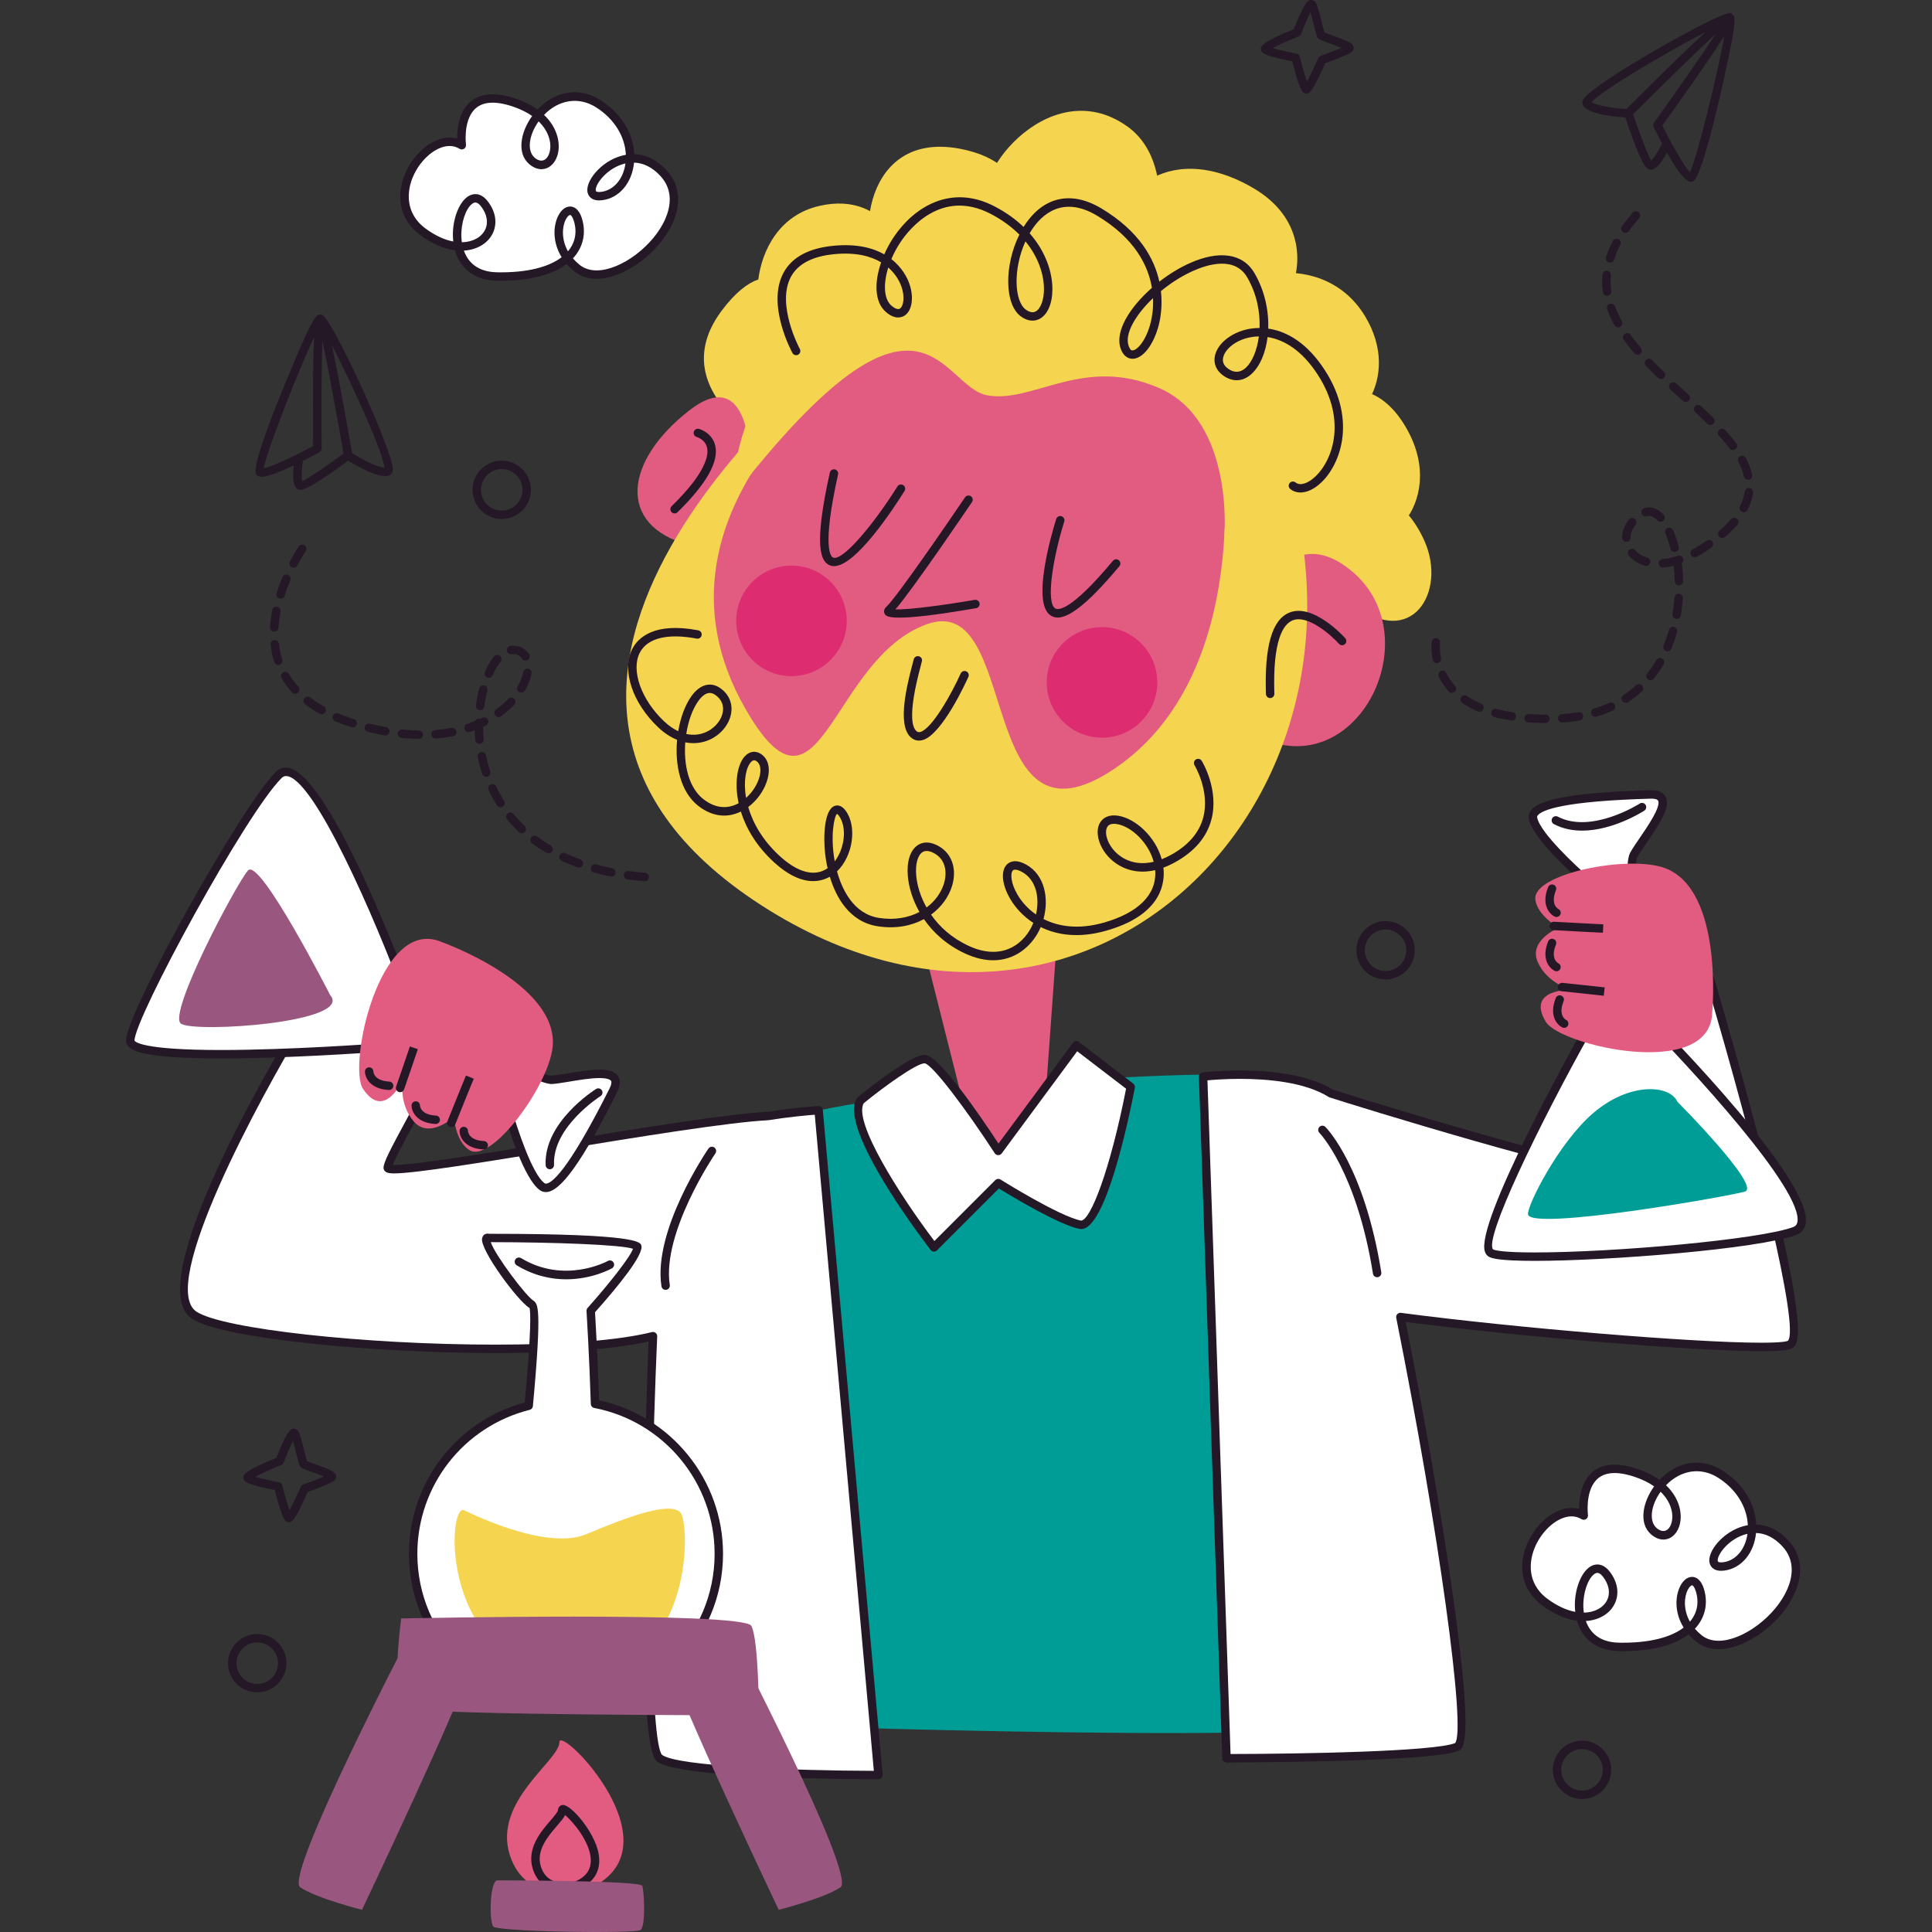
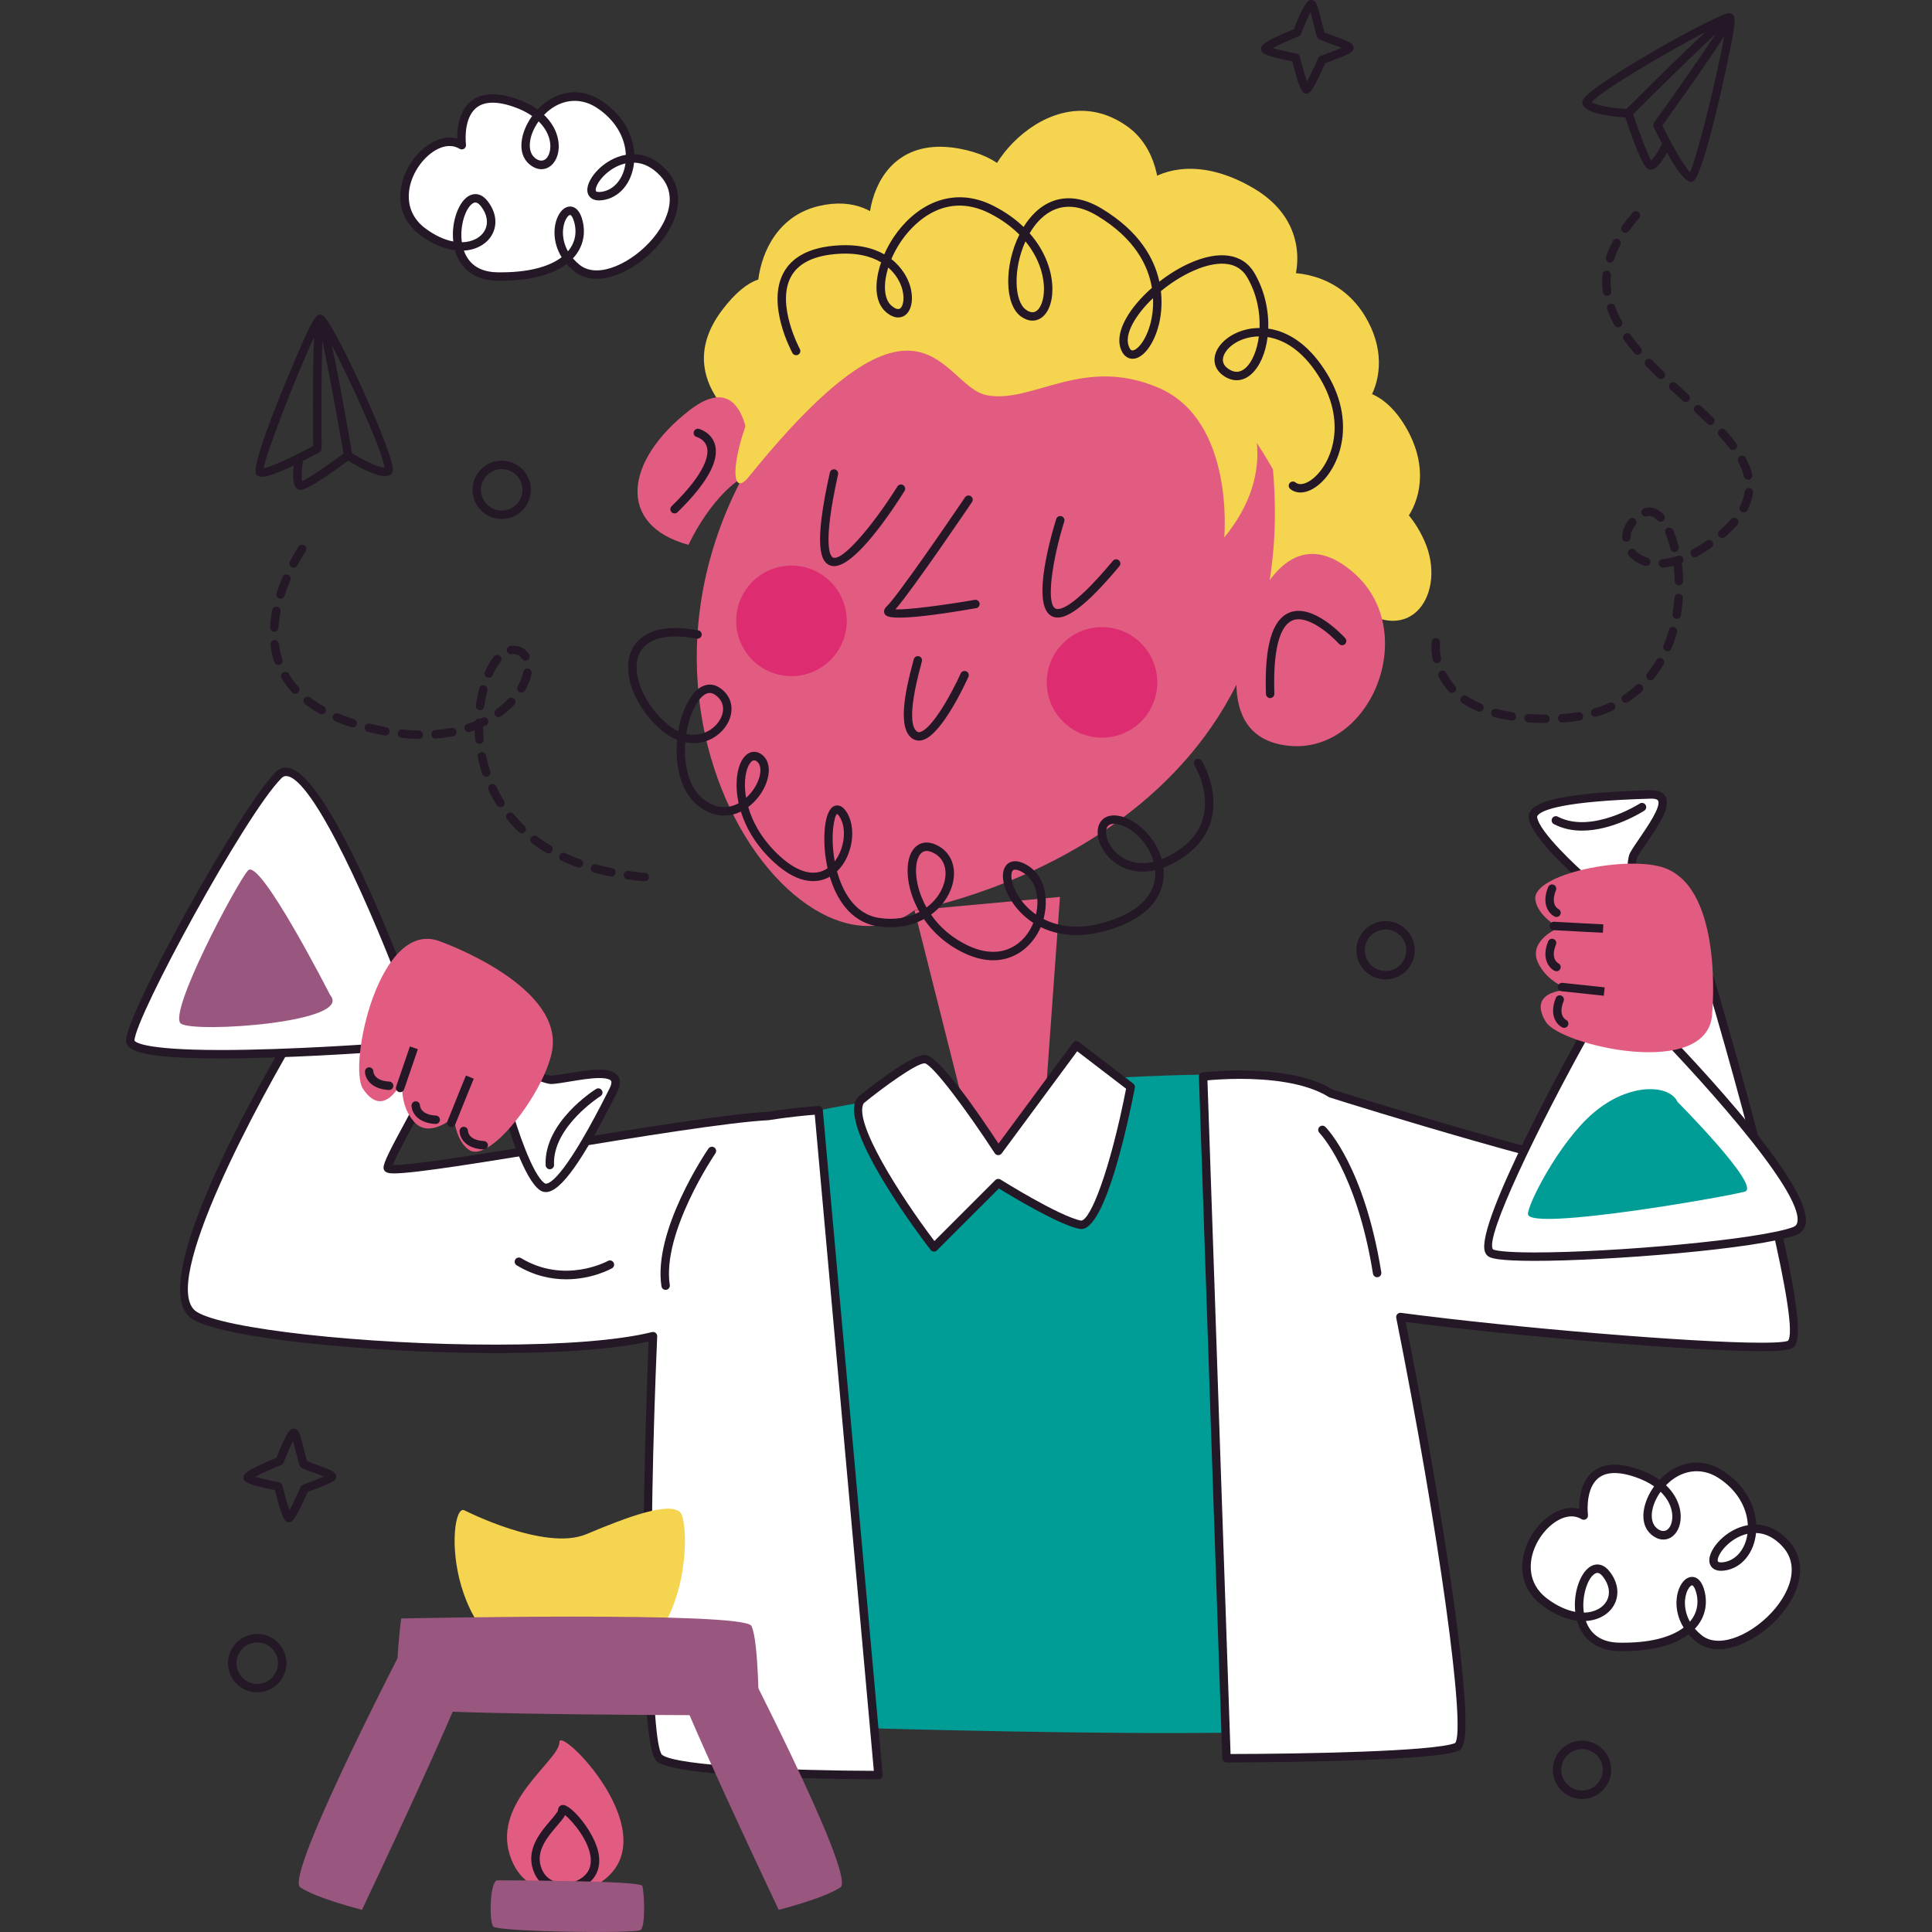
<svg xmlns="http://www.w3.org/2000/svg" version="1.1" id="Capa_1" x="0px" y="0px" viewBox="0 0 512 512" style="enable-background:new 0 0 512 512;" xml:space="preserve" width="512" height="512">
  <rect x="0" y="0" width="512" height="512" fill="#333333" stroke="none" />
  <g>
    <g>
      <g>
        <path style="fill:#009D97;" d="M198.583,457.022c0,0,165.128,5.951,168.104-1.488c2.975-7.438-13.389-165.128-26.778-169.591     c-13.389-4.463-133.888,4.463-135.375,13.389S186.682,457.022,198.583,457.022z" />
      </g>
      <g>
        <path style="fill:#E25C81;" d="M280.903,237.693l-3.475,48.25l16.864,7.537c0,0,11.901,5.207-28.265,15.62     c-40.166,10.413-29.753-16.364-29.753-16.364l18.84-0.842l-12.763-50.676L280.903,237.693z" />
      </g>
      <g>
        <path style="fill:#241726;" d="M367.188,259.558c-0.002,0-0.035,0-0.035,0c-2.066-0.009-4.003-0.822-5.459-2.288     c-1.453-1.467-2.249-3.411-2.24-5.476c0.017-4.245,3.484-7.699,7.729-7.699c2.101,0.009,4.038,0.822,5.494,2.288     c1.454,1.465,2.249,3.411,2.24,5.476C374.9,256.104,371.433,259.558,367.188,259.558z M367.21,246.326     c-3.044,0-5.511,2.457-5.524,5.476c-0.007,1.47,0.56,2.854,1.595,3.896c1.033,1.044,2.412,1.621,3.881,1.628h0.026l0,0     c3.018,0,5.485-2.457,5.498-5.476c0.007-1.47-0.56-2.854-1.595-3.897C370.058,246.91,368.678,246.333,367.21,246.326z" />
      </g>
      <g>
        <g>
          <path style="fill:#F5D450;" d="M199.741,114.937c0,0-22.826-13.499-8.441-32.664s23.407-1.131,15.364,4.063      c-8.042,5.194-10.699-26.834,10.387-31.75c18.632-4.344,24.641,14.695,17.41,15.247c-7.232,0.552-7.95-35.628,19.87-30.427      c21.617,4.041,16.871,22.445,8.636,16.24c-8.235-6.206,14.501-37.369,35.807-22.126c15.259,10.917,6.438,40.932,0.16,30.553      c-6.278-10.379,9.548-28.214,33.355-14.136s4.69,44.021-4.127,34.058c-8.817-9.963,21.438-20.295,33.576-0.226      c10.198,16.861-3.206,31.936-10.816,28.411s10.519-18.773,21.928,1.538s-8.793,36.071-11.233,24.549s9.858-8.505,15.892,5.114      c6.035,13.618-3.581,28.912-18.908,16.659" />
        </g>
        <g>
          <path style="fill:#E25C81;" d="M198.926,125.319c0,0,1.046-29.96-16.197-16.595s-19.38,30.455-0.266,35.672      C182.463,144.396,188.834,130.153,198.926,125.319z" />
        </g>
        <g>
          <path style="fill:#E25C81;" d="M337.351,124.427c0,0-51.084-95.17-117.587-28.627c-75.291,75.337-11.136,170.799,22.586,145.418      C242.35,241.218,345.977,223.238,337.351,124.427z" />
        </g>
        <g>
          <path style="fill:#E25C81;" d="M330.203,166.784c0,0,8.83-31.656,28.204-15.281c18.345,15.505,4.974,48.361-16.884,46.137      C319.666,195.417,330.203,166.784,330.203,166.784z" />
        </g>
        <g>
          <path style="fill:#241726;" d="M178.768,136.065c-0.29,0-0.58-0.112-0.798-0.337c-0.431-0.44-0.423-1.147,0.017-1.578      c9.336-9.112,9.872-13.713,9.359-15.645c-0.558-2.109-2.669-2.684-2.689-2.689c-0.597-0.156-0.954-0.766-0.798-1.362      c0.155-0.595,0.769-0.951,1.36-0.798c0.139,0.036,3.397,0.924,4.284,4.277c1.131,4.268-2.221,10.262-9.957,17.815      C179.33,135.96,179.049,136.065,178.768,136.065z" />
        </g>
        <g>
-           <path style="fill:#F5D450;" d="M323.782,118.679c0,0,8.823,59.86-28.385,84.998s-24.647-47.24-49.737-38.266      c-25.089,8.974-28.019,54.684-46.59,24.981c-34.355-54.95,31.746-97.626,31.746-97.626l-8.639,1.068      c0,0-111.61,87.328-20.346,146.119c88.794,57.199,175.754-34.686,133.671-129.069L323.782,118.679z" />
-         </g>
+           </g>
        <g>
          <path style="fill:#241726;" d="M238.351,163.681c-3.413,0-3.733-0.654-3.923-1.041c-0.144-0.294-0.384-1.066,0.506-1.881      c2.606-2.382,15.904-21.71,20.807-28.957c0.346-0.509,1.042-0.643,1.549-0.299c0.51,0.345,0.645,1.038,0.299,1.549      c-0.678,1-15.594,23.027-20.299,28.453c3.334,0.108,12.635-1.085,21.016-2.533c0.593-0.105,1.183,0.301,1.29,0.91      c0.105,0.607-0.303,1.184-0.911,1.289C247.519,163.102,241.566,163.681,238.351,163.681z" />
        </g>
        <g>
          <path style="fill:#241726;" d="M243.542,196.266c-0.547,0-1.07-0.137-1.547-0.412c-4.297-2.471-2.125-12.649-0.115-20.089      c0.131-0.485,0.222-0.817,0.248-0.95c0.109-0.588,0.669-1.011,1.255-0.923c0.593,0.084,1.016,0.596,0.959,1.191      c-0.013,0.118-0.122,0.569-0.309,1.263c-3.681,13.637-2.16,16.863-0.926,17.573c0.168,0.096,0.421,0.185,0.867,0.04      c3.116-1.009,8.167-10.034,10.621-15.485c0.253-0.563,0.92-0.81,1.475-0.56c0.562,0.253,0.813,0.913,0.56,1.475      c-0.691,1.535-6.895,15.049-11.968,16.692C244.283,196.205,243.906,196.266,243.542,196.266z" />
        </g>
        <g>
          <path style="fill:#241726;" d="M280.309,163.658c-0.691,0-1.231-0.185-1.676-0.427c-5.487-2.988,0.1-21.926,1.275-25.691      c0.185-0.586,0.804-0.917,1.399-0.732c0.586,0.183,0.915,0.808,0.732,1.397c-3.123,10.006-4.905,21.67-2.338,23.066      c0.767,0.414,4.11,0.703,15.232-12.648c0.397-0.475,1.1-0.534,1.571-0.144c0.473,0.394,0.536,1.098,0.142,1.571      C287.372,161.185,282.835,163.657,280.309,163.658z" />
        </g>
        <g>
          <path style="fill:#241726;" d="M221.018,150.035c-0.381,0-0.745-0.066-1.09-0.207c-2.336-0.957-4.45-4.615-0.013-24.585      c0.133-0.599,0.73-0.977,1.331-0.848c0.601,0.134,0.981,0.73,0.848,1.331c-4.376,19.696-1.868,21.812-1.321,22.037      c2.545,1.046,10.865-8.953,17.05-18.846c0.327-0.523,1.022-0.678,1.536-0.354c0.523,0.327,0.682,1.014,0.355,1.537      C236.669,134.974,226.778,150.035,221.018,150.035z" />
        </g>
        <g>
          <path style="fill:#241726;" d="M336.603,184.999c-0.599,0-1.096-0.476-1.116-1.079c-0.416-12.669,1.623-19.729,6.237-21.585      c6.307-2.537,14.439,6.413,14.781,6.797c0.412,0.458,0.375,1.163-0.085,1.574c-0.455,0.41-1.164,0.372-1.576-0.083      c-2.053-2.279-8.27-7.841-12.288-6.218c-2.467,0.994-5.308,5.173-4.838,19.44c0.02,0.617-0.464,1.132-1.079,1.152      C336.627,184.999,336.614,184.999,336.603,184.999z" />
        </g>
        <g>
          <path style="fill:#241726;" d="M263.194,254.482c-2.234,0-4.718-0.535-7.431-1.79c-4.925-2.277-8.481-5.581-10.913-9.114      c-3.267,1.769-7.414,2.624-12.175,1.905c-7.614-1.145-11.142-7.762-12.763-13.141c-2.807,1.583-7.856,2.514-14.768-3.814      c-4.692-4.294-7.435-9.053-8.81-13.456c-3.212,1.574-7.2,1.675-11.299-1.519c-4.718-3.68-6.204-10.841-5.592-17.487      c-1.719-0.695-3.404-1.796-4.979-3.281c-6.858-6.461-9.765-15.209-6.91-20.8c1.436-2.815,5.614-7.208,17.499-4.938      c0.606,0.115,1.002,0.7,0.887,1.305c-0.115,0.605-0.697,0.998-1.305,0.887c-7.734-1.474-13.101-0.139-15.093,3.76      c-2.375,4.65,0.399,12.459,6.452,18.162c1.307,1.232,2.567,2.069,3.744,2.62c0.619-3.698,1.881-7.076,3.572-9.39      c2.197-3.005,5.001-3.78,7.501-2.07c2.231,1.527,3.319,3.878,2.988,6.451c-0.425,3.287-3.042,6.329-6.514,7.57      c-1.83,0.652-3.757,0.77-5.679,0.379c-0.453,5.821,0.837,11.977,4.803,15.069c3.415,2.665,6.699,2.518,9.34,1.073      c-1.207-5.531-0.277-10.229,1.51-12.296c1.371-1.58,3.203-1.763,4.781-0.473c2.964,2.421,1.737,7.622-1.161,11.251      c-0.734,0.92-1.606,1.787-2.593,2.523c1.199,4.147,3.746,8.782,8.368,13.012c4.836,4.426,9.294,5.548,12.667,3.211      c-0.353-1.558-0.547-2.891-0.647-3.779c-0.516-4.514-0.283-11.626,2.469-12.715c0.586-0.234,1.75-0.385,2.948,1.227      c3.105,4.173,1.963,12.055-2.273,16.1c1.249,4.545,4.256,11.308,11.19,12.349c4.182,0.629,7.801-0.09,10.654-1.593      c-1.863-3.279-2.826-6.631-3.075-9.456c-0.338-3.843,0.588-6.826,2.539-8.186c0.972-0.679,2.641-1.249,5.047-0.111      c3.946,1.865,5.568,6.129,4.127,10.862c-0.872,2.865-2.798,5.587-5.563,7.601c2.225,3.202,5.472,6.198,9.965,8.276      c8.401,3.883,14.09-0.014,16.623-4.954c0.187-0.368,0.362-0.747,0.519-1.134c-2.665-1.724-4.711-3.973-6.108-6.333      c-2.221-3.754-2.589-7.421-0.917-9.129c0.676-0.692,2.253-1.608,5.197,0.053c4.883,2.752,5.997,8.985,4.524,14.375      c3.999,2.05,9.307,2.824,15.84,1.001c9.255-2.586,14.145-7.456,13.77-13.716c-0.007-0.078-0.011-0.156-0.017-0.234      c-6.211,1.448-10.209-1.416-11.848-2.98c-2.911-2.781-4.164-6.789-2.916-9.326c0.835-1.696,2.622-2.471,4.927-2.114      c4.598,0.707,9.909,5.537,11.576,11.535c0.782-0.304,1.597-0.686,2.452-1.156c4.602-2.534,7.477-5.867,8.544-9.905      c1.846-6.969-2.262-13.786-2.306-13.855c-0.32-0.525-0.157-1.212,0.368-1.534c0.525-0.318,1.214-0.157,1.536,0.368      c0.19,0.311,4.646,7.71,2.558,15.592c-1.231,4.65-4.469,8.449-9.625,11.289c-1.077,0.593-2.107,1.063-3.09,1.427      c0.028,0.252,0.052,0.504,0.068,0.759c0.257,4.296-1.399,12.087-15.396,15.997c-7.017,1.961-12.783,1.166-17.185-1.008      c-0.15,0.355-0.312,0.702-0.486,1.042C273.233,250.782,269.071,254.482,263.194,254.482z M269.027,230.467      c-0.268,0-0.479,0.07-0.617,0.211c-0.669,0.683-0.61,3.298,1.244,6.431c1.14,1.929,2.778,3.771,4.892,5.242      c1.018-4.352,0.1-9.134-3.628-11.237C270.161,230.687,269.503,230.467,269.027,230.467z M245.573,225.515      c-0.442,0-0.835,0.118-1.172,0.354c-1.24,0.864-1.85,3.225-1.593,6.16c0.222,2.528,1.081,5.525,2.737,8.467      c2.297-1.706,3.892-3.973,4.618-6.357c0.876-2.875,0.56-6.537-2.946-8.195C246.61,225.659,246.061,225.515,245.573,225.515z       M295.208,218.322c-0.911,0-1.528,0.319-1.839,0.956c-0.706,1.433,0.033,4.412,2.456,6.726c1.347,1.287,4.637,3.629,9.915,2.381      c-1.399-5.148-5.969-9.414-9.787-10.001C295.685,218.341,295.437,218.322,295.208,218.322z M221.82,215.682      c-0.704,0.482-1.852,5.73-0.608,12.584c2.68-3.488,3.306-9.125,1.085-12.109C221.992,215.747,221.82,215.683,221.82,215.682z       M199.867,201.481c-0.272,0-0.575,0.146-0.922,0.547c-1.246,1.439-2,5.01-1.223,9.426c0.512-0.461,0.985-0.966,1.41-1.499      c2.449-3.068,3.131-6.791,1.493-8.132C200.395,201.634,200.146,201.481,199.867,201.481z M181.863,194.51      c1.992,0.434,3.617,0.108,4.668-0.268c2.661-0.951,4.737-3.318,5.051-5.755c0.159-1.229-0.065-2.977-2.033-4.325      c-0.543-0.373-2.203-1.515-4.439,1.546C183.559,187.829,182.406,191.024,181.863,194.51z" />
        </g>
        <g>
          <circle style="fill:#DE2C70;" cx="292.045" cy="180.84" r="14.649" />
        </g>
        <g>
          <circle style="fill:#DE2C70;" cx="209.749" cy="164.536" r="14.649" />
        </g>
        <g>
          <path style="fill:#F5D450;" d="M324.44,142.441c0,0,2.848-30.905-17.297-39.623c-20.145-8.718-33.435,4.223-45.581,1.93      c-12.146-2.293-16.71-35.861-63.103,21.592c-11.36,14.069,3.641-61.325,57.079-58.133      C308.976,71.4,352.493,108.099,324.44,142.441z" />
        </g>
      </g>
      <g>
        <g>
          <path style="fill:#FFFFFF;" d="M228.039,291.623c0,0,13.389-10.954,17.04-10.954s19.475,24.343,19.475,24.343l20.692-27.995      l14.406,11.035c0,0-7.303,37.732-13.389,36.515s-21.709-11.035-21.709-11.035l-17.04,17.04      C247.514,330.572,223.17,298.926,228.039,291.623z" />
        </g>
        <g>
          <path style="fill:#241726;" d="M247.513,331.688c-0.024,0-0.048-0.001-0.072-0.002c-0.32-0.021-0.617-0.179-0.813-0.434      c-2.541-3.304-24.679-32.503-19.517-40.248c0.061-0.092,0.135-0.174,0.222-0.245c2.286-1.871,13.892-11.206,17.745-11.206      c3.628,0,14.265,15.485,19.532,23.506l19.737-26.705c0.179-0.241,0.445-0.4,0.741-0.441c0.292-0.045,0.595,0.036,0.835,0.219      l14.406,11.035c0.336,0.257,0.499,0.682,0.418,1.098c-1.702,8.783-7.749,37.442-14.193,37.447h-0.002      c-0.17,0-0.34-0.016-0.508-0.05c-5.507-1.1-18.081-8.709-21.327-10.714l-16.416,16.413      C248.092,331.572,247.807,331.688,247.513,331.688z M228.889,292.371c-2.833,4.924,9.638,24.503,18.736,36.511l16.139-16.138      c0.368-0.368,0.941-0.434,1.382-0.156c0.155,0.097,15.518,9.722,21.334,10.886c0.002,0,0.002,0,0.002,0      c2.502,0,7.706-13.347,11.942-34.956l-12.957-9.925l-20.016,27.083c-0.218,0.294-0.569,0.459-0.931,0.452      c-0.366-0.012-0.704-0.2-0.902-0.508c-7.285-11.206-16.455-23.507-18.566-23.837      C242.856,281.784,234.329,287.935,228.889,292.371z" />
        </g>
      </g>
      <g>
        <g>
          <path style="fill:#FFFFFF;" d="M453.097,259.264c0,0-13.389,1.116-21.199,4.463s3.347,43.514,1.116,46.861      c-2.138,3.207-69.24-17.228-80.293-20.817c-11.474-7.19-33.883-4.473-33.883-4.473l6.195,180.65c0,0,53.555,0,60.993-2.975      c4.783-1.913-5.199-65.348-14.912-113.948c35.514,4.686,98.399,9.7,103.183,7.308      C480.99,352.986,453.097,259.264,453.097,259.264z" />
        </g>
        <g>
          <path style="fill:#241726;" d="M325.032,467.063c-0.601,0-1.094-0.476-1.116-1.078l-6.195-180.649      c-0.02-0.579,0.408-1.077,0.981-1.146c0.172-0.021,4.284-0.511,9.935-0.511c7.466,0,17.769,0.883,24.557,5.072      c11.34,3.673,68.583,21.063,78.384,21.062c0.27,0,0.453-0.015,0.571-0.03c0.373-1.547-0.66-8.059-1.573-13.834      c-2.761-17.439-4.448-30.96,0.883-33.245c7.886-3.38,20.992-4.503,21.545-4.549c0.567-0.053,1.013,0.287,1.164,0.793      c0.07,0.234,7.05,23.723,13.121,47.319c12.497,48.57,9.126,50.256,7.507,51.065c-0.684,0.342-2.223,0.734-8.093,0.734      c0,0,0,0-0.002,0c-17.664,0-63.799-3.799-94.188-7.734c5.019,25.255,9.71,52.437,12.6,73.019      c5.474,38.999,2.674,40.119,1.329,40.658C378.888,467.028,327.229,467.063,325.032,467.063z M319.987,286.301l6.123,178.53      c18.752-0.023,53.884-0.648,59.502-2.894c2.968-3.315-4.262-56.009-15.594-112.693c-0.07-0.353,0.033-0.719,0.279-0.982      c0.246-0.263,0.601-0.399,0.961-0.343c30.273,3.994,77.548,7.916,95.441,7.916h0.002c5.659,0,6.862-0.381,7.095-0.499      c3.251-3.082-8.335-50.5-21.508-94.872c-3.11,0.317-13.55,1.546-19.95,4.29c-4.16,1.783-1.279,19.976,0.44,30.846      c1.613,10.178,2.129,14.159,1.164,15.608c-0.492,0.738-1.471,0.837-2.364,0.837c-10.854,0.001-72.544-19.05-79.202-21.212      c-0.087-0.028-0.17-0.068-0.248-0.116c-6.339-3.973-16.274-4.806-23.491-4.806C324.742,285.91,321.541,286.156,319.987,286.301z      " />
        </g>
      </g>
      <g>
        <g>
          <path style="fill:#FFFFFF;" d="M216.934,294.224c0,0-6.057,0.359-13.515,1.545c-22.045,1.11-100.661,16.682-100.661,13.704      c0-3.347,19.459-33.773,15.62-35.703c-3.839-1.93-40.166-7.81-39.051-2.231c0,0-41.282,68.06-27.893,76.985      c11.203,7.469,93.083,12.649,121.615,5.579c-1.971,45.763-2.523,108.655,1.732,111.846c5.951,4.463,58.018,4.463,58.018,4.463      L216.934,294.224z" />
        </g>
        <g>
          <path style="fill:#241726;" d="M232.799,471.526c-5.367,0-52.614-0.132-58.687-4.686c-6.206-4.651-2.748-98.373-2.238-111.317      c-11.332,2.51-28.214,3.051-40.63,3.051c-31.57,0-72.363-3.746-80.429-9.122c-13.694-9.13,22.302-69.794,27.37-78.183      c0.004-0.501,0.177-0.971,0.51-1.377c0.693-0.844,2.245-1.813,8.152-1.813c10.824,0,29.249,3.295,32.032,4.694      c0.329,0.166,0.765,0.507,0.983,1.197c0.926,2.948-3.389,11.261-10.076,23.605c-2.347,4.332-4.962,9.16-5.705,11.154      c0.107,0.004,0.231,0.007,0.373,0.007c5.42-0.001,23.768-2.999,43.191-6.172c22.184-3.626,45.124-7.374,55.719-7.908      c7.307-1.169,13.445-1.541,13.506-1.544c0.584-0.039,1.122,0.414,1.177,1.013L233.91,470.31      c0.028,0.313-0.076,0.622-0.288,0.853S233.113,471.526,232.799,471.526z M173.048,352.986c0.255,0,0.506,0.087,0.706,0.252      c0.272,0.223,0.423,0.561,0.41,0.912c-2.417,56.067-1.809,107.897,1.301,110.917c4.053,3.039,35.309,4.183,56.113,4.226      l-15.657-173.88c-2.057,0.159-6.832,0.583-12.328,1.457c-10.589,0.54-34.496,4.447-55.59,7.894      c-19.517,3.189-37.95,6.201-43.551,6.202c-0.643,0-1.133-0.038-1.497-0.118c-1.22-0.264-1.314-1.12-1.314-1.376      c0-1.41,1.789-4.853,6.182-12.962c3.763-6.946,10.769-19.877,9.904-21.883c-2.133-1.009-19.985-4.318-30.881-4.318      c-5.818,0-6.433,1.001-6.437,1.012c0.054,0.273,0.015,0.556-0.129,0.794C68.954,290.793,41.8,340.76,52.053,347.595      c6.867,4.577,44.612,8.747,79.191,8.747c18.401,0,32.764-1.15,41.537-3.323C172.87,352.997,172.959,352.986,173.048,352.986z" />
        </g>
      </g>
      <g>
        <g>
          <g>
            <path style="fill:#FFFFFF;" d="M420.917,272.396c0,0-31.944,56.99-25.695,59.739s67.782-1.305,80.324-5.88       s-39.779-57.199-39.779-57.199s-5.282-37.863-2.812-42.48c2.47-4.617,12.865-16.279,4.424-16.043       c-8.44,0.236-31.923,1.038-31.129,6.214c0.794,5.176,14.559,16.991,14.559,16.991L420.917,272.396z" />
          </g>
          <g>
            <path style="fill:#241726;" d="M406.69,334.144c-0.002,0,0,0-0.002,0c-9.667,0-11.358-0.743-11.913-0.988       c-0.416-0.182-0.972-0.584-1.266-1.464c-2.543-7.605,22.711-53.184,26.294-59.586l-0.105-37.856       c-2.567-2.233-13.768-12.238-14.548-17.332c-0.126-0.814,0.111-1.608,0.686-2.296c2.517-3.02,12.532-4.673,31.515-5.203       l0.279-0.003c1.885,0,3.149,0.582,3.755,1.73c1.349,2.563-1.199,6.631-4.947,12.099c-1.016,1.479-1.972,2.875-2.5,3.858       c-1.658,3.104,0.87,26.895,2.885,41.432c5.633,5.683,44.093,44.976,41.659,55.904c-0.307,1.376-1.19,2.367-2.554,2.863       C465.754,331.014,426.163,334.144,406.69,334.144z M437.629,211.647c-23.55,0.654-28.944,3.039-30.081,4.403       c-0.205,0.245-0.214,0.405-0.194,0.528c0.599,3.909,10.44,13.101,14.182,16.313c0.246,0.211,0.39,0.52,0.39,0.843l0.107,38.657       c0,0.192-0.048,0.381-0.142,0.549c-14.546,25.951-28.7,55.575-26.2,58.186c0.527,0.227,2.693,0.786,10.996,0.786       c20.944,0,59.352-3.379,68.478-6.706c0.647-0.236,0.998-0.622,1.138-1.252c1.874-8.405-29.196-41.911-41.326-54.111       c-0.17-0.171-0.281-0.393-0.314-0.633c-0.547-3.912-5.258-38.361-2.693-43.161c0.586-1.092,1.532-2.471,2.626-4.068       c1.972-2.874,5.64-8.226,4.814-9.795C439.161,211.717,438.187,211.647,437.629,211.647z" />
          </g>
        </g>
        <g>
          <path style="fill:#009D97;" d="M444.543,291.992c0,0,22.385,22.489,17.852,23.802c-4.534,1.313-56.711,10.437-57.455,6.04      c-0.362-2.137,8.083-18.999,17.289-26.867C431.957,286.653,442.538,287.485,444.543,291.992z" />
        </g>
        <g>
          <path style="fill:#241726;" d="M419.27,220.125c-2.53,0-5.091-0.479-7.472-1.726c-0.547-0.285-0.758-0.96-0.473-1.506      c0.29-0.544,0.97-0.757,1.506-0.471c8.93,4.671,21.587-3.383,21.713-3.464c0.516-0.335,1.207-0.186,1.543,0.331      c0.333,0.518,0.187,1.207-0.331,1.543C435.326,215.111,427.459,220.125,419.27,220.125z" />
        </g>
        <g>
          <g>
            <path style="fill:#E25C81;" d="M453.747,268.474c0,0,3.1-32.54-12.477-38.404c-9.569-3.602-35.235,1.453-34.39,8.332       c0.52,4.23,6.183,7.462,6.183,7.462s-8.047,3.315-5.568,9.023c2.479,5.708,8.801,7.406,8.801,7.406s-11.965-0.267-6.626,8.522       C413.479,277.085,453.081,286.296,453.747,268.474z" />
          </g>
          <g>
            <path style="fill:#241726;" d="M424.789,247.182c0,0-7.612-0.361-13.077-0.681c-0.615-0.036-1.085-0.563-1.048-1.179       c0.037-0.615,0.571-1.096,1.179-1.048c5.457,0.318,13.051,0.679,13.051,0.679L424.789,247.182z" />
          </g>
          <g>
            <path style="fill:#241726;" d="M425.014,263.887c0,0-6.555-0.732-11.186-1.2c-0.615-0.062-1.061-0.609-0.998-1.223       c0.059-0.615,0.645-1.045,1.22-0.998c4.644,0.47,11.212,1.202,11.212,1.202L425.014,263.887z" />
          </g>
          <g>
            <path style="fill:#241726;" d="M412.491,257.398c-0.157,0-0.318-0.034-0.471-0.107c-1.427-0.676-3.628-3.18-1.739-7.819       c0.233-0.571,0.88-0.85,1.453-0.612c0.571,0.232,0.846,0.883,0.612,1.453c-1.515,3.721,0.418,4.853,0.645,4.97       c0.54,0.28,0.765,0.946,0.495,1.492C413.293,257.168,412.901,257.398,412.491,257.398z" />
          </g>
          <g>
            <path style="fill:#241726;" d="M412.493,243.011c-0.161,0-0.323-0.034-0.477-0.107c-1.427-0.677-3.63-3.18-1.741-7.82       c0.233-0.571,0.883-0.849,1.454-0.612c0.571,0.232,0.846,0.883,0.612,1.454c-1.573,3.866,0.608,4.951,0.63,4.961       c0.558,0.264,0.795,0.929,0.532,1.486C413.31,242.776,412.909,243.011,412.493,243.011z" />
          </g>
          <g>
            <path style="fill:#241726;" d="M414.526,272.394c-0.161,0-0.323-0.034-0.477-0.107c-1.427-0.677-3.63-3.18-1.741-7.82       c0.231-0.57,0.88-0.85,1.454-0.612c0.571,0.232,0.846,0.883,0.612,1.453c-1.573,3.866,0.608,4.951,0.63,4.961       c0.558,0.264,0.795,0.929,0.532,1.486C415.343,272.159,414.942,272.394,414.526,272.394z" />
          </g>
        </g>
      </g>
      <g>
        <g>
          <g>
            <path style="fill:#FFFFFF;" d="M99.523,277.704c0,0-65.151,4.855-65.001-1.97c0.151-6.826,29.839-60.874,39.287-70.307       s35.018,60.231,35.018,60.231s32.079,20.794,37.308,20.508c5.229-0.286,20.191-4.776,16.409,2.773       c-3.782,7.549-14.437,28.491-18.792,25.583s-9.242-20.377-9.242-20.377L99.523,277.704z" />
          </g>
          <g>
            <path style="fill:#241726;" d="M144.667,315.911c-0.558,0-1.072-0.156-1.532-0.462c-4.289-2.862-8.621-17.244-9.56-20.512       l-34.261-16.099c-2.711,0.195-23.57,1.656-40.776,1.656c-19.172,0-23.119-1.769-24.422-3.101       c-0.601-0.616-0.717-1.256-0.708-1.684c0.166-7.529,30.524-61.996,39.613-71.072c0.802-0.799,1.732-1.204,2.77-1.204       c10.883,0,31.088,53.71,33.958,61.491c12.626,8.17,32.476,20.13,36.277,20.13c1.164-0.062,2.835-0.34,4.605-0.634       c2.696-0.447,5.751-0.954,8.222-0.954c1.661,0,3.984,0.187,4.986,1.809c0.656,1.063,0.558,2.465-0.294,4.164       C154.369,307.747,148.546,315.911,144.667,315.911z M99.523,276.588c0.163,0,0.325,0.036,0.475,0.106l34.986,16.44       c0.292,0.138,0.512,0.397,0.599,0.709c1.329,4.748,5.5,17.554,8.789,19.75c0.092,0.062,0.181,0.087,0.294,0.087       c1.273,0,5.465-2.459,16.88-25.242c0.462-0.921,0.604-1.646,0.39-1.992c-0.139-0.226-0.717-0.75-3.086-0.75       c-2.288,0-5.247,0.491-7.856,0.925c-1.911,0.317-3.563,0.591-4.799,0.658h-0.002c-5.895,0.001-34.705-18.568-37.974-20.686       c-0.203-0.131-0.355-0.325-0.44-0.551c-8.568-23.343-24.832-60.378-31.99-60.378c-0.436,0-0.815,0.175-1.192,0.552       c-9.571,9.556-38.824,63.371-38.959,69.543c0.096,0.234,1.593,2.504,22.899,2.504c18.261,0,40.678-1.655,40.903-1.671       C99.469,276.589,99.495,276.588,99.523,276.588z" />
          </g>
        </g>
        <g>
          <path style="fill:#995780;" d="M87.509,263.727c0,0-18.678-36.61-21.785-33.056c-3.107,3.553-21.429,38.078-17.759,40.611      C51.634,273.815,93.81,270.973,87.509,263.727z" />
        </g>
        <g>
          <path style="fill:#241726;" d="M145.715,309.862c-0.593,0-1.087-0.466-1.114-1.065c-0.519-11.371,12.794-19.849,13.36-20.204      c0.53-0.331,1.209-0.167,1.538,0.353c0.327,0.522,0.168,1.211-0.353,1.537c-0.129,0.081-12.776,8.146-12.319,18.211      c0.028,0.616-0.447,1.138-1.063,1.166C145.748,309.862,145.73,309.862,145.715,309.862z" />
        </g>
        <g>
          <g>
            <path style="fill:#E25C81;" d="M116.957,249.61c0,0,30.799,10.947,29.528,27.543c-0.781,10.195-16.214,31.317-22.089,27.643       c-3.614-2.26-4.148-8.758-4.148-8.758s-6.406,5.891-10.531,1.231c-4.125-4.66-2.991-11.107-2.991-11.107       s-4.816,10.956-10.524,2.402C92.129,282.462,100.524,242.679,116.957,249.61z" />
          </g>
          <g>
            <path style="fill:#241726;" d="M119.607,298.689c-0.137,0-0.277-0.025-0.412-0.078c-0.573-0.228-0.852-0.876-0.625-1.449       c2.022-5.089,4.912-12.138,4.912-12.138l2.066,0.846c-0.002,0.002-2.885,7.037-4.903,12.116       C120.47,298.423,120.05,298.689,119.607,298.689z" />
          </g>
          <g>
            <path style="fill:#241726;" d="M106.032,289.451c-0.122,0-0.246-0.02-0.368-0.062c-0.582-0.204-0.889-0.84-0.684-1.422       c1.534-4.394,3.641-10.644,3.641-10.644l2.114,0.711c0,0-2.112,6.264-3.65,10.669       C106.925,289.163,106.494,289.451,106.032,289.451z" />
          </g>
          <g>
            <path style="fill:#241726;" d="M115.471,297.863c-0.017,0-0.037,0-0.054-0.001c-5.006-0.25-6.344-3.304-6.352-4.883       c-0.004-0.617,0.492-1.119,1.109-1.122c0.002,0,0.004,0,0.007,0c0.608,0,1.105,0.487,1.116,1.094       c0.011,0.27,0.235,2.484,4.23,2.683c0.617,0.031,1.09,0.555,1.059,1.17C116.556,297.399,116.061,297.863,115.471,297.863z" />
          </g>
          <g>
            <path style="fill:#241726;" d="M128.193,304.621c-0.017,0-0.037,0-0.054-0.001c-5.003-0.25-6.341-3.304-6.35-4.884       c-0.004-0.617,0.492-1.119,1.109-1.122c0.002,0,0.004,0,0.007,0c0.608,0,1.103,0.487,1.116,1.094       c0.011,0.266,0.231,2.483,4.228,2.683c0.617,0.03,1.09,0.555,1.059,1.17C129.278,304.157,128.783,304.621,128.193,304.621z" />
          </g>
          <g>
            <path style="fill:#241726;" d="M103.123,288.86c-0.017,0-0.037,0-0.054-0.001c-5.003-0.25-6.341-3.304-6.352-4.883       c-0.004-0.616,0.492-1.118,1.109-1.122c0.002,0,0.004,0,0.007,0c0.608,0,1.103,0.486,1.116,1.093       c0.011,0.264,0.229,2.484,4.23,2.684c0.617,0.031,1.09,0.555,1.059,1.17C104.209,288.396,103.714,288.86,103.123,288.86z" />
          </g>
        </g>
      </g>
      <g>
        <path style="fill:#241726;" d="M364.952,338.482c-0.538,0-1.011-0.391-1.1-0.939c-4.339-27.117-14.095-37.226-14.193-37.325     c-0.434-0.437-0.431-1.143,0.004-1.577c0.436-0.43,1.14-0.436,1.576,0.001c0.421,0.421,10.349,10.618,14.818,38.547     c0.096,0.609-0.318,1.181-0.926,1.278C365.072,338.477,365.011,338.482,364.952,338.482z" />
      </g>
      <g>
        <path style="fill:#241726;" d="M176.393,341.829c-0.54,0-1.015-0.394-1.1-0.946c-2.273-14.77,11.852-35.623,12.454-36.503     c0.353-0.509,1.048-0.636,1.552-0.291c0.508,0.348,0.638,1.042,0.292,1.55c-0.144,0.208-14.23,21.006-12.092,34.904     c0.094,0.609-0.325,1.179-0.933,1.273C176.507,341.825,176.45,341.829,176.393,341.829z" />
      </g>
    </g>
    <g>
      <path style="fill:#241726;" d="M346.211,24.783c-0.819,0-1.595,0-3.739-8.528c-7.22-1.389-7.834-2.214-8.069-2.531    c-0.207-0.278-0.294-0.786-0.2-1.119c0.131-0.464,0.436-1.543,8.69-4.872C345.86,0.001,346.872,0,347.545,0    c0.353,0,0.835,0.252,1.046,0.535c0.532,0.715,1.013,2.567,1.743,5.534c0.227,0.921,0.499,2.032,0.658,2.527    c0.436,0.193,1.386,0.533,2.173,0.816c4.254,1.524,5.352,2.044,5.55,3.066c0.076,0.386-0.12,0.947-0.412,1.209    c-0.863,0.774-4.96,2.296-7.115,3.063c-3.498,7.955-4.249,7.995-4.914,8.031C346.255,24.783,346.231,24.783,346.211,24.783z     M337.255,12.764c1.449,0.414,4.055,1.006,6.333,1.43c0.429,0.081,0.774,0.405,0.878,0.83c0.582,2.36,1.345,5.048,1.896,6.599    c0.8-1.445,2-3.974,2.977-6.21c0.124-0.283,0.36-0.503,0.652-0.606c1.944-0.684,4.14-1.523,5.522-2.126    c-0.963-0.404-2.258-0.867-3.099-1.169c-2.428-0.871-2.885-1.059-3.199-1.482c-0.275-0.368-0.445-0.978-1.046-3.429    c-0.224-0.911-0.567-2.302-0.874-3.357c-0.717,1.377-1.713,3.69-2.489,5.738c-0.111,0.292-0.34,0.525-0.63,0.641    C341.648,10.632,338.778,11.917,337.255,12.764z" />
    </g>
    <g>
      <path style="fill:#241726;" d="M76.568,403.397c-0.819,0-1.595,0-3.737-8.528c-7.217-1.389-7.834-2.212-8.069-2.528    c-0.209-0.278-0.296-0.787-0.203-1.121c0.131-0.465,0.438-1.544,8.693-4.873c2.966-7.732,3.979-7.733,4.653-7.733    c0.351,0,0.835,0.252,1.044,0.534c0.534,0.715,1.015,2.565,1.743,5.525c0.227,0.925,0.501,2.041,0.66,2.537    c0.436,0.194,1.386,0.534,2.175,0.817c4.252,1.524,5.35,2.044,5.548,3.066c0.076,0.386-0.12,0.947-0.412,1.209    c-0.865,0.774-4.962,2.296-7.117,3.063c-3.495,7.957-4.249,7.995-4.916,8.03C76.612,403.397,76.586,403.397,76.568,403.397z     M67.612,391.379c1.449,0.414,4.058,1.006,6.335,1.43c0.429,0.081,0.774,0.405,0.878,0.83c0.582,2.36,1.342,5.049,1.894,6.6    c0.8-1.444,2-3.974,2.977-6.208c0.122-0.284,0.36-0.504,0.652-0.607c1.944-0.684,4.14-1.524,5.522-2.127    c-0.961-0.403-2.255-0.866-3.097-1.168c-2.428-0.871-2.885-1.059-3.199-1.482c-0.277-0.368-0.445-0.981-1.05-3.44    c-0.222-0.908-0.564-2.296-0.869-3.347c-0.719,1.377-1.713,3.689-2.489,5.738c-0.111,0.292-0.34,0.525-0.63,0.641    C72.005,389.246,69.135,390.532,67.612,391.379z" />
    </g>
    <g>
      <path style="fill:#241726;" d="M132.961,137.543c-0.002,0-0.031,0-0.031,0c-4.265-0.019-7.719-3.503-7.701-7.765    c0.017-4.245,3.487-7.699,7.732-7.699c4.295,0.019,7.749,3.503,7.732,7.765C140.675,134.089,137.206,137.543,132.961,137.543z     M132.985,124.31c-3.044,0-5.511,2.457-5.524,5.476c-0.013,3.033,2.445,5.512,5.476,5.525h0.024l0,0c3.02,0,5.487-2.457,5.5-5.476    C138.474,126.802,136.016,124.323,132.985,124.31z" />
    </g>
    <g>
      <path style="fill:#241726;" d="M68.172,448.488c-0.002,0-0.035,0-0.035,0c-2.066-0.009-4.003-0.822-5.459-2.288    c-1.454-1.466-2.249-3.411-2.24-5.476c0.017-4.245,3.487-7.699,7.732-7.699c2.099,0.009,4.036,0.822,5.491,2.288    c1.453,1.467,2.249,3.411,2.24,5.476C75.884,445.034,72.417,448.488,68.172,448.488z M68.194,435.256    c-3.044,0-5.511,2.457-5.524,5.476c-0.007,1.47,0.56,2.854,1.595,3.897c1.033,1.043,2.412,1.62,3.881,1.627h0.026l0,0    c3.018,0,5.485-2.457,5.498-5.476c0.007-1.47-0.56-2.854-1.595-3.896C71.042,435.84,69.662,435.263,68.194,435.256z" />
    </g>
    <g>
      <path style="fill:#241726;" d="M419.252,476.754c-0.002,0-0.031,0-0.033,0c-4.262-0.02-7.716-3.503-7.699-7.765    c0.02-4.246,3.489-7.699,7.734-7.699c4.295,0.02,7.749,3.503,7.732,7.765C426.967,473.301,423.497,476.754,419.252,476.754z     M419.279,463.521c-3.044,0-5.511,2.457-5.526,5.477c-0.013,3.032,2.445,5.511,5.476,5.524l0.024,0v0    c3.02,0,5.487-2.457,5.502-5.477C424.768,466.013,422.31,463.534,419.279,463.521z" />
    </g>
    <g>
      <g>
        <path style="fill:#FFFFFF;" d="M122.379,38.48c0,0-2.202-16.714,13.887-11.306s10.846,20.711,4.713,15.475     c-6.134-5.237,5.375-22.998,17.686-15.089s9.558,23.255,0.825,24.387c-8.733,1.133,5.286-17.868,16.287-6.134     c11.001,11.735-13.018,33.129-22.84,25.263s-2.136-20.562,0.221-12.824s-3.998,15.325-21.419,15.025     c-17.421-0.3-9.491-27.102-3.402-19.301s-4.02,16.607-16.309,7.416S113.757,33.201,122.379,38.48z" />
      </g>
      <g>
        <path style="fill:#241726;" d="M132.727,74.402l-1.009-0.009c-5.709-0.099-9.73-3.025-11.144-8.065     c-3.005-0.38-6.174-1.767-9.216-4.042c-4.816-3.601-6.446-9.067-4.474-14.997c2.02-6.076,7.403-10.835,12.251-10.835     c0.7,0,1.375,0.094,2.024,0.279c-0.022-2.326,0.338-6.285,2.698-8.975c2.632-3.005,6.976-3.587,12.763-1.642     c2.234,0.751,4.188,1.725,5.829,2.903c2.768-2.919,6.3-4.574,9.828-4.574c2.391,0,4.742,0.732,6.989,2.176     c5.319,3.418,8.551,8.674,8.815,14.24c3.123,0.088,5.984,1.497,8.51,4.191c3.423,3.653,4.055,8.562,1.776,13.821     c-3.465,7.999-12.927,15.016-20.249,15.016c-2.292,0.001-4.271-0.653-5.879-1.941c-0.769-0.615-1.462-1.28-2.075-1.986     C146.319,72.87,140.326,74.402,132.727,74.402z M122.939,66.414c0.996,2.817,3.356,5.654,8.819,5.748l0.97,0.009     c8.76,0,13.546-2.055,16.113-4.006c-2.452-3.969-2.264-8.306-0.898-10.994c0.787-1.553,1.933-2.443,3.14-2.443     c0.808,0,2.295,0.416,3.142,3.2c1.179,3.875,0.305,7.663-2.397,10.545c0.53,0.615,1.133,1.194,1.807,1.734     c1.203,0.962,2.711,1.451,4.485,1.45c6.426,0,15.102-6.516,18.2-13.671c1.347-3.107,2.205-7.61-1.358-11.409     c-2.096-2.238-4.428-3.409-6.934-3.484c-0.525,5.343-3.868,9.375-8.394,9.962c-0.307,0.039-0.591,0.058-0.852,0.058l0,0     c-2.236,0-3.088-1.366-3.14-2.644c-0.126-3.148,4.411-8.44,10.216-9.444c-0.211-4.863-3.073-9.49-7.797-12.524     c-4.642-2.985-9.972-2.101-13.883,1.944c3.8,3.618,4.507,8.068,3.447,11.039c-0.741,2.071-2.325,3.358-4.136,3.358h-0.002     c-1.085,0-2.203-0.464-3.232-1.342c-3.386-2.891-2.29-8.535,0.767-12.757c-1.434-1.007-3.149-1.849-5.11-2.508     c-4.864-1.637-8.344-1.317-10.377,0.998c-2.792,3.183-2.057,9.046-2.048,9.105c0.054,0.427-0.139,0.848-0.499,1.082     c-0.362,0.235-0.824,0.24-1.19,0.015c-0.811-0.495-1.704-0.746-2.661-0.746c-3.881,0-8.427,4.175-10.135,9.307     c-0.78,2.346-1.981,8.261,3.696,12.506c2.48,1.856,5.019,3.049,7.427,3.501c-0.495-4.33,0.83-8.548,2.576-10.715     c0.974-1.208,2.109-1.847,3.286-1.847c0.813,0,2.035,0.321,3.232,1.852c2.162,2.772,2.654,5.898,1.347,8.575     C129.273,64.509,126.39,66.213,122.939,66.414z M151.082,56.959c-0.205,0-0.7,0.332-1.151,1.221c-1,1.967-1.164,5.303,0.58,8.42     c1.92-2.252,2.482-5.057,1.578-8.024C151.732,57.398,151.281,56.959,151.082,56.959z M125.985,53.67     c-0.471,0-1.022,0.361-1.549,1.015c-1.486,1.846-2.578,5.792-2.035,9.517c2.826-0.046,5.178-1.307,6.158-3.316     c0.917-1.882,0.516-4.15-1.103-6.224C127.103,54.21,126.56,53.67,125.985,53.67z M165.757,43.315     c-4.679,1.039-7.954,5.336-7.884,7.062c0.009,0.212,0.02,0.503,0.909,0.503l0,0c0.172,0,0.362-0.013,0.564-0.039     C162.695,50.406,165.206,47.389,165.757,43.315z M142.743,32.161c-2.637,3.675-3.142,7.844-1.042,9.638     c1.586,1.351,3.131,0.862,3.82-1.069C146.325,38.483,145.728,35.066,142.743,32.161z" />
      </g>
    </g>
    <g>
      <g>
        <path style="fill:#FFFFFF;" d="M419.716,401.645c0,0-2.202-16.714,13.887-11.306s10.846,20.711,4.713,15.475     c-6.134-5.237,5.375-22.998,17.686-15.089s9.558,23.255,0.825,24.387s5.286-17.868,16.287-6.134     c11.001,11.735-13.018,33.129-22.84,25.263c-9.823-7.866-2.136-20.562,0.221-12.824s-3.998,15.325-21.419,15.025     c-17.421-0.3-9.491-27.102-3.402-19.301s-4.02,16.607-16.309,7.416S411.093,396.366,419.716,401.645z" />
      </g>
      <g>
        <path style="fill:#241726;" d="M430.063,437.567l-1.009-0.009c-5.709-0.099-9.73-3.025-11.144-8.065     c-3.005-0.38-6.174-1.767-9.216-4.042c-4.814-3.601-6.446-9.068-4.474-14.998c2.022-6.074,7.403-10.834,12.253-10.834     c0.697,0,1.375,0.094,2.024,0.279c-0.022-2.326,0.336-6.285,2.696-8.975c2.635-3.003,6.973-3.587,12.763-1.642     c2.234,0.751,4.188,1.725,5.829,2.904c2.768-2.92,6.3-4.575,9.83-4.575c2.388,0,4.74,0.732,6.989,2.176     c5.319,3.418,8.549,8.674,8.815,14.241c3.123,0.088,5.982,1.496,8.507,4.189c3.423,3.653,4.055,8.562,1.776,13.822     c-3.465,7.999-12.927,15.014-20.249,15.014c-2.292,0.001-4.271-0.653-5.879-1.941c-0.769-0.615-1.462-1.28-2.075-1.986     C443.655,436.035,437.662,437.567,430.063,437.567z M420.274,429.579c0.996,2.817,3.356,5.654,8.819,5.748l0.97,0.009     c8.762,0,13.546-2.055,16.115-4.006c-2.454-3.969-2.264-8.307-0.9-10.995c0.789-1.552,1.933-2.442,3.14-2.442     c0.811,0,2.295,0.416,3.142,3.2c1.181,3.875,0.305,7.663-2.397,10.546c0.53,0.613,1.135,1.194,1.807,1.732     c1.203,0.962,2.711,1.451,4.485,1.45c6.426,0,15.102-6.516,18.203-13.67c1.345-3.109,2.203-7.611-1.36-11.41     c-2.096-2.237-4.428-3.408-6.932-3.484c-0.525,5.343-3.87,9.375-8.396,9.962c-0.307,0.039-0.591,0.058-0.852,0.058l0,0     c-2.236,0-3.088-1.366-3.14-2.646c-0.126-3.148,4.411-8.44,10.216-9.443c-0.211-4.864-3.07-9.49-7.795-12.524     c-4.646-2.989-9.972-2.101-13.886,1.945c3.8,3.617,4.509,8.067,3.447,11.037c-0.739,2.071-2.325,3.358-4.136,3.358l0,0     c-1.085,0-2.203-0.464-3.234-1.342c-3.384-2.891-2.29-8.535,0.767-12.757c-1.434-1.007-3.149-1.849-5.11-2.508     c-4.86-1.635-8.34-1.318-10.371,0.993c-2.785,3.167-2.061,9.052-2.053,9.111c0.054,0.426-0.139,0.847-0.501,1.081     c-0.36,0.233-0.824,0.24-1.188,0.015c-0.811-0.495-1.704-0.746-2.661-0.746c-3.881,0-8.429,4.175-10.135,9.307     c-0.78,2.346-1.983,8.261,3.694,12.506c2.48,1.856,5.019,3.049,7.427,3.501c-0.495-4.33,0.83-8.548,2.576-10.715     c0.974-1.208,2.109-1.847,3.286-1.847c0.813,0,2.035,0.321,3.232,1.852c2.164,2.772,2.654,5.897,1.347,8.575     C426.611,427.674,423.726,429.378,420.274,429.579z M448.418,420.124c-0.205,0-0.7,0.332-1.151,1.221     c-0.998,1.967-1.164,5.302,0.58,8.42c1.92-2.252,2.482-5.057,1.578-8.024C449.068,420.563,448.617,420.124,448.418,420.124z      M423.321,416.835c-0.471,0-1.022,0.361-1.549,1.016c-1.486,1.846-2.578,5.792-2.035,9.517c2.829-0.046,5.178-1.307,6.158-3.316     c0.92-1.882,0.516-4.15-1.103-6.224C424.439,417.375,423.896,416.835,423.321,416.835z M463.093,406.479     c-4.679,1.039-7.954,5.336-7.886,7.063c0.009,0.212,0.022,0.503,0.911,0.503l0,0c0.172,0,0.362-0.013,0.564-0.039     C460.031,413.571,462.541,410.553,463.093,406.479z M440.079,395.326c-2.637,3.675-3.142,7.844-1.039,9.638     c1.591,1.354,3.129,0.86,3.82-1.069C443.661,401.648,443.064,398.231,440.079,395.326z" />
      </g>
    </g>
    <g>
      <g>
        <path style="fill:#241726;" d="M448.115,48.185c-1.837,0-5.16-4.886-9.88-14.522c-0.181-0.368-0.144-0.806,0.096-1.141     c5.108-7.123,12.482-17.622,16.374-23.586c-5.489,5.087-15.618,15.039-22.439,21.87c-0.22,0.219-0.525,0.337-0.832,0.326     c-2.323-0.09-10.046-0.581-11.839-3.084c-0.155-0.215-0.469-0.803-0.048-1.62c2.129-4.148,35.618-22.949,38.706-22.949     c0.068,0,0.218,0.013,0.283,0.025h0.002c0.074,0.014,0.146,0.035,0.216,0.062c0.011,0.004,0.022,0.009,0.033,0.013     c0.098,0.035,0.19,0.084,0.277,0.146c0.002,0.001,0.002,0.002,0.004,0.002c0.643,0.467,0.959,1.009-0.031,6.697     c-0.492,2.832-7.459,36.818-10.497,37.701C448.438,48.154,448.22,48.185,448.115,48.185z M440.534,33.279     c2.593,5.227,5.847,10.899,7.333,12.374c1.929-4.094,7.394-26.288,9.083-36.109C454.463,13.502,449.66,20.542,440.534,33.279z      M421.78,27.082c1.39,0.913,5.559,1.61,9.255,1.799c9.403-9.412,16.411-16.233,20.981-20.419     C442.247,13.517,424.332,24.017,421.78,27.082z" />
      </g>
      <g>
        <path style="fill:#241726;" d="M437.464,44.974c-0.299,0-0.543-0.082-0.717-0.17c-1.194-0.595-3.271-5.35-6.171-14.134     c-0.194-0.585,0.124-1.216,0.708-1.409c0.593-0.197,1.216,0.123,1.41,0.709c1.689,5.116,3.92,11,4.914,12.581     c0.739-0.697,2.096-2.845,3.164-5.051c0.27-0.556,0.683-0.561,1.237-0.296c0.556,0.269,0.858,1.085,0.59,1.639     c-0.835,1.724-2.781,5.425-4.549,6.029C437.836,44.945,437.642,44.974,437.464,44.974z" />
      </g>
    </g>
    <g>
      <g>
        <path style="fill:#241726;" d="M69.414,126.359c-0.673,0-1.183-0.211-1.517-0.628c-1.97-2.465,11.894-34.246,13.121-36.843     c2.347-4.966,2.983-5.462,3.72-5.51c0.011-0.001,0.022-0.001,0.033-0.002c0.214-0.027,0.442,0.02,0.649,0.119     c0.002,0,0.002,0.001,0.002,0.001l0.002,0.001c0.013,0.005,0.024,0.012,0.037,0.019c0.085,0.045,0.163,0.097,0.231,0.155     c0.052,0.047,0.1,0.097,0.142,0.15c3.707,3.796,18.49,36.381,18.283,40.632c-0.054,1.095-0.713,1.442-0.996,1.54     c-0.325,0.113-0.7,0.171-1.111,0.171c-3.345,0-9.634-4.012-10.34-4.469c-0.262-0.169-0.44-0.439-0.495-0.746     c-1.623-9.41-4.134-23.185-5.753-30.632c-0.246,7.152-0.264,19.848-0.192,28.543c0.004,0.41-0.22,0.79-0.58,0.987     c-1.216,0.667-11.977,6.514-15.235,6.515H69.414z M83.243,89.349c-4.271,8.989-12.569,30.238-13.369,34.733     c2.43-0.421,8.95-3.623,13.121-5.876C82.868,102.535,82.997,94.016,83.243,89.349z M93.291,120.081     c2.005,1.254,6.431,3.757,8.601,3.848c-0.338-3.984-8.834-22.676-13.964-32.5C89.249,97.489,91.04,107.059,93.291,120.081z" />
      </g>
      <g>
        <path style="fill:#241726;" d="M79.599,129.821c-0.052,0-0.102-0.003-0.148-0.011c-0.309-0.047-0.75-0.206-1.105-0.695     c-1.098-1.511-0.573-5.561-0.261-7.45c0.1-0.61,0.69-1.273,1.291-1.163c0.608,0.099,1.09,0.409,0.99,1.017     c-0.403,2.458-0.527,5.038-0.314,5.999c1.495-0.617,6.836-4.224,11.255-7.502c0.497-0.363,1.196-0.264,1.56,0.232     c0.368,0.495,0.264,1.194-0.231,1.561C85.466,127.129,81.083,129.821,79.599,129.821z" />
      </g>
    </g>
    <g>
      <g>
-         <path style="fill:#FFFFFF;" d="M157.686,372.026c-0.391-12.521-1.138-24.669-1.138-24.669s13.116-14.659,12.345-16.974     c-0.771-2.315-39.348-2.315-39.348-2.315c-3.858-0.771,9.258,16.974,11.573,17.745c1.141,0.38,0.219,13.509-1.009,26.725     c-17.585,4.417-30.624,20.285-30.624,39.241c0,22.371,18.135,40.506,40.506,40.506s40.506-18.135,40.506-40.506     C190.496,392.043,176.373,375.624,157.686,372.026z" />
-       </g>
-       <g>
-         <path style="fill:#241726;" d="M149.991,453.402c-22.951,0-41.622-18.671-41.622-41.622c0-18.821,12.585-35.208,30.7-40.123     c1.822-19.769,1.506-24.063,1.279-24.992c-3.232-1.996-13.088-15.395-12.6-18.407c0.153-0.936,0.839-1.517,2.014-1.284     c0.187,0,0.379,0,0.564,0c38.613,0,39.347,2.217,39.626,3.055c0.793,2.382-6.154,10.874-12.262,17.724     c0.135,2.286,0.734,12.637,1.083,23.355c19.081,4.098,32.838,21.059,32.838,40.671     C191.611,434.731,172.939,453.402,149.991,453.402z M130.062,329.184c1.07,3.362,9.643,14.764,11.43,15.579     c0.903,0.997,2.251,0.749-0.272,27.879c-0.044,0.471-0.381,0.863-0.839,0.978c-17.534,4.406-29.78,20.097-29.78,38.159     c0,21.72,17.671,39.391,39.391,39.391s39.388-17.671,39.388-39.391c0-18.842-13.417-35.1-31.905-38.657     c-0.512-0.099-0.887-0.539-0.904-1.061c-0.384-12.361-1.129-24.514-1.135-24.635c-0.017-0.297,0.083-0.591,0.281-0.813     c5.459-6.099,11.347-13.529,12.029-15.677C164.65,329.848,146.681,329.197,130.062,329.184z" />
-       </g>
+         </g>
+       <g>
+         </g>
    </g>
    <g>
      <path style="fill:#241726;" d="M150.05,339.03c-3.927,0-8.473-0.901-13.116-3.707c-0.527-0.318-0.695-1.004-0.377-1.531    c0.32-0.531,1.009-0.694,1.532-0.378c11.593,7.004,22.888,0.816,22.999,0.753c0.534-0.302,1.216-0.112,1.519,0.425    c0.301,0.536,0.113,1.216-0.423,1.518C161.863,336.292,156.894,339.03,150.05,339.03z" />
    </g>
    <g>
      <path style="fill:#F5D450;" d="M122.986,400.207c0,0,21.41,10.994,32.404,6.365c10.994-4.629,21.989-8.68,24.882-5.786    c2.893,2.893,3.472,45.135-30.09,42.82C116.621,441.291,118.357,398.471,122.986,400.207z" />
    </g>
    <g>
      <path style="fill:#995780;" d="M109.324,431.732c0,0-34.216,65.456-29.753,68.432c4.463,2.975,16.364,5.951,16.364,5.951    s28.265-59.506,28.265-63.969S109.324,431.732,109.324,431.732z" />
    </g>
    <g>
      <path style="fill:#995780;" d="M192.975,431.732c0,0,34.216,65.456,29.753,68.432c-4.463,2.975-16.364,5.951-16.364,5.951    s-28.265-59.506-28.265-63.969S192.975,431.732,192.975,431.732z" />
    </g>
    <g>
      <path style="fill:#995780;" d="M106.322,428.914c0,0,90.838-1.975,92.813,1.975c1.975,3.949,1.975,23.697,1.975,23.697    s-89.851,0-93.8-1.975C103.36,450.636,106.322,428.914,106.322,428.914z" />
    </g>
    <g>
      <path style="fill:#E25C81;" d="M155.57,500.753c0,0-16.109,4.882-20.503-9.275c-4.393-14.157,13.18-24.896,13.18-29.778    C148.247,456.818,180.954,490.013,155.57,500.753z" />
    </g>
    <g>
      <path style="fill:#241726;" d="M149.596,501.217c-4.23,0-7.215-2.112-8.405-5.947c-1.68-5.41,2.16-9.874,4.7-12.827    c0.832-0.969,1.972-2.295,1.994-2.745c0-0.776,0.573-1.363,1.331-1.363c2.192,0,8.242,7.074,9.366,12.626    c0.636,3.137,0.218,7.374-5.4,9.751C153.011,500.772,151.518,501.217,149.596,501.217z M149.762,481.014    c-0.429,0.849-1.218,1.765-2.179,2.884c-2.351,2.735-5.572,6.481-4.26,10.71c0.902,2.905,3.014,4.378,6.274,4.378    c1.576,0,2.82-0.365,2.833-0.369c2.842-1.209,4.234-3.123,4.14-5.807C156.402,488.054,151.738,482.638,149.762,481.014z" />
    </g>
    <g>
      <path style="fill:#995780;" d="M131.65,498.312c0,0,38.076,0,38.564,1.464c0.488,1.464,0.976,10.739-0.488,11.716    c-1.464,0.976-38.076,0.488-39.053-0.976S129.697,499.288,131.65,498.312z" />
    </g>
    <g>
      <path style="fill:#241726;" d="M344.625,130.518c-1,0-1.922-0.304-2.689-0.927c-0.477-0.389-0.551-1.092-0.161-1.57    c0.388-0.478,1.092-0.55,1.569-0.162c1.151,0.935,3.195,0.338,5.202-1.541c4.79-4.476,8.71-15.678-0.122-28.19    c-4.345-6.155-8.967-8.248-12.502-8.803c-0.51,4.185-2.033,7.751-4.269,9.789c-2.249,2.055-4.988,2.199-7.514,0.393    c-1.809-1.293-2.604-3.189-2.177-5.202c0.686-3.247,4.295-6.158,8.775-7.08c0.765-0.157,1.807-0.302,3.046-0.302    c0.007,0,0.011,0,0.017,0c0.161-4.231-0.732-9.051-3.282-13.424c-3.293-5.644-10.469-3.462-14.452-1.657    c-2.999,1.357-5.886,3.224-8.412,5.31c0.46,4.039-0.144,7.326-0.584,9.021c-1.331,5.153-4.14,8.816-6.832,8.908    c-0.846,0.027-2.445-0.297-3.288-2.823c-1.506-4.521,2.508-10.87,8.32-15.978c-0.968-5.823-4.476-13.089-14.528-19.122    c-9.272-5.562-14.812-0.06-17.287,3.714c-0.205,0.313-0.401,0.631-0.591,0.954c4.323,4.915,6.034,10.406,6.03,14.816    c-0.002,3.833-1.288,6.783-3.439,7.887c-1.488,0.766-3.216,0.538-4.873-0.644c-4.445-3.175-4.459-13.627-0.44-21.708    c-2.011-2.026-4.546-3.921-7.688-5.543c-12.909-6.661-21.426,3.987-23.729,7.408c-1.011,1.501-1.85,3.067-2.506,4.62    c2.933,2.289,4.225,5.038,4.705,6.351c1.318,3.602,0.846,7.208-1.124,8.574c-0.66,0.458-2.469,1.289-4.997-0.879    c-3.114-2.668-3.105-7.945-1.294-13.183c-2.696-1.613-6.644-2.723-12.378-2.174c-5.827,0.556-9.715,2.59-11.554,6.048    c-3.909,7.35,2.323,18.969,2.386,19.085c0.294,0.542,0.094,1.219-0.447,1.513c-0.54,0.293-1.22,0.096-1.512-0.446    c-0.283-0.518-6.869-12.782-2.399-21.196c2.212-4.164,6.69-6.596,13.312-7.226c6.08-0.576,10.395,0.557,13.421,2.276    c0.704-1.601,1.56-3.164,2.534-4.611c5.284-7.849,15.047-14.109,26.605-8.145c3.127,1.614,5.701,3.489,7.788,5.502    c0.105-0.171,0.211-0.339,0.323-0.507c4.958-7.563,12.358-9.168,20.299-4.404c10.079,6.046,14.032,13.31,15.354,19.405    c2.489-1.938,5.206-3.62,7.904-4.84c7.943-3.597,14.247-2.664,17.298,2.565c2.726,4.671,3.816,9.964,3.65,14.715    c4.036,0.582,9.298,2.878,14.149,9.75c9.656,13.679,5.184,26.098-0.174,31.109C348.262,129.636,346.327,130.518,344.625,130.518z     M333.616,89.156c-0.985,0.012-1.811,0.127-2.43,0.255c-4.055,0.835-6.612,3.326-7.041,5.356c-0.244,1.154,0.19,2.138,1.292,2.924    c1.665,1.19,3.249,1.109,4.714-0.227C331.803,95.958,333.125,92.901,333.616,89.156z M305.561,79.01    c-4.661,4.442-7.527,9.438-6.492,12.542c0.2,0.603,0.538,1.408,1.094,1.299c1.216-0.041,3.543-2.58,4.748-7.237    C305.252,84.303,305.698,81.948,305.561,79.01z M271.756,63.966c-3.31,7.264-3.003,15.872,0.126,18.106    c0.963,0.692,1.828,0.85,2.554,0.475c1.329-0.684,2.225-3.057,2.227-5.906C276.665,72.883,275.264,68.242,271.756,63.966z     M235.399,70.897c-1.373,4.394-1.177,8.377,0.856,10.12c0.558,0.477,1.593,1.207,2.275,0.739c0.83-0.576,1.397-2.973,0.301-5.973    C238.456,74.761,237.502,72.726,235.399,70.897z" />
    </g>
    <g>
      <path style="fill:#241726;" d="M170.856,233.546c-0.033,0-0.065-0.001-0.096-0.004c-1.547-0.131-3.044-0.299-4.493-0.501    c-0.61-0.085-1.035-0.648-0.95-1.258c0.087-0.612,0.66-1.036,1.26-0.951c1.41,0.196,2.868,0.36,4.371,0.488    c0.615,0.052,1.07,0.592,1.018,1.206C171.915,233.107,171.429,233.546,170.856,233.546z M162.026,232.303    c-0.074,0-0.148-0.007-0.222-0.022c-1.506-0.303-2.99-0.656-4.413-1.048c-0.595-0.163-0.944-0.778-0.78-1.372    c0.166-0.594,0.771-0.941,1.373-0.779c1.373,0.378,2.807,0.718,4.26,1.011c0.604,0.122,0.996,0.71,0.874,1.314    C163.011,231.937,162.545,232.303,162.026,232.303z M153.436,229.928c-0.126,0-0.255-0.022-0.381-0.066    c-1.451-0.527-2.868-1.11-4.21-1.734c-0.558-0.26-0.8-0.924-0.54-1.483c0.257-0.56,0.924-0.803,1.482-0.542    c1.284,0.597,2.639,1.155,4.031,1.659c0.577,0.21,0.878,0.85,0.667,1.43C154.321,229.646,153.891,229.928,153.436,229.928z     M145.373,226.156c-0.194,0-0.39-0.05-0.567-0.155c-1.321-0.78-2.604-1.635-3.811-2.542c-0.492-0.369-0.593-1.069-0.224-1.561    c0.375-0.494,1.074-0.591,1.562-0.223c1.144,0.857,2.358,1.667,3.607,2.405c0.532,0.314,0.708,0.998,0.394,1.529    C146.125,225.96,145.754,226.156,145.373,226.156z M138.265,220.805c-0.277,0-0.553-0.102-0.769-0.308    c-1.109-1.057-2.162-2.19-3.127-3.367c-0.39-0.476-0.32-1.179,0.155-1.57c0.482-0.391,1.181-0.321,1.571,0.156    c0.907,1.106,1.896,2.172,2.94,3.166c0.447,0.425,0.464,1.131,0.039,1.577C138.853,220.689,138.559,220.805,138.265,220.805z     M132.625,213.92c-0.37,0-0.732-0.185-0.946-0.523c-0.811-1.291-1.549-2.649-2.197-4.037c-0.261-0.558-0.02-1.223,0.538-1.483    c0.551-0.257,1.223-0.021,1.484,0.539c0.608,1.304,1.303,2.581,2.066,3.795c0.327,0.522,0.17,1.211-0.353,1.537    C133.035,213.864,132.828,213.92,132.625,213.92z M128.855,205.857c-0.469,0-0.907-0.297-1.061-0.768    c-0.469-1.432-0.863-2.924-1.175-4.435c-0.122-0.604,0.266-1.194,0.869-1.317c0.597-0.115,1.194,0.264,1.318,0.868    c0.292,1.428,0.665,2.837,1.107,4.188c0.194,0.585-0.126,1.216-0.71,1.408C129.088,205.839,128.971,205.857,128.855,205.857z     M127.062,197.13c-0.569,0-1.055-0.435-1.109-1.013c-0.078-0.857-0.131-1.726-0.157-2.593c-0.418,0.156-0.841,0.304-1.268,0.443    c-0.586,0.191-1.216-0.127-1.408-0.713c-0.192-0.586,0.129-1.216,0.715-1.408c0.697-0.229,1.382-0.481,2.051-0.753    c0.179-0.393,0.564-0.684,1.035-0.654c0.115,0.002,0.227,0.022,0.329,0.056c0.19-0.088,0.377-0.18,0.562-0.271    c0.547-0.275,1.22-0.052,1.497,0.503c0.272,0.551,0.048,1.221-0.503,1.495c-0.261,0.13-0.527,0.256-0.793,0.38    c0.009,1.105,0.063,2.216,0.163,3.309c0.057,0.615-0.397,1.157-1.009,1.214C127.131,197.129,127.096,197.13,127.062,197.13z     M110.984,195.834c-0.007,0-0.015,0-0.024,0c-1.477-0.031-3.005-0.129-4.546-0.291c-0.612-0.064-1.057-0.613-0.992-1.226    c0.065-0.613,0.591-1.073,1.227-0.993c1.475,0.155,2.942,0.248,4.358,0.278c0.615,0.013,1.105,0.523,1.092,1.139    C112.086,195.349,111.59,195.834,110.984,195.834z M115.44,195.714c-0.575,0-1.066-0.445-1.109-1.03    c-0.048-0.615,0.412-1.151,1.026-1.199c1.469-0.113,2.914-0.305,4.295-0.568c0.612-0.111,1.188,0.281,1.305,0.888    c0.115,0.605-0.281,1.189-0.887,1.304c-1.462,0.278-2.992,0.48-4.544,0.6C115.499,195.713,115.471,195.714,115.44,195.714z     M102.117,194.917c-0.068,0-0.133-0.005-0.2-0.017c-1.436-0.26-2.911-0.576-4.432-0.953c-0.599-0.148-0.963-0.754-0.815-1.352    c0.148-0.596,0.745-0.956,1.351-0.814c1.473,0.366,2.905,0.671,4.293,0.923c0.608,0.11,1.009,0.691,0.9,1.298    C103.115,194.539,102.644,194.917,102.117,194.917z M93.459,192.772c-0.113,0-0.227-0.017-0.34-0.053    c-1.495-0.478-2.933-1.008-4.278-1.573c-0.569-0.239-0.837-0.893-0.597-1.461c0.238-0.568,0.896-0.836,1.46-0.596    c1.286,0.54,2.663,1.047,4.095,1.506c0.588,0.187,0.911,0.816,0.723,1.402C94.37,192.47,93.932,192.772,93.459,192.772z     M132.124,190.039c-0.344,0-0.686-0.16-0.904-0.462c-0.362-0.499-0.248-1.196,0.251-1.558c1.181-0.854,2.255-1.793,3.195-2.792    c0.425-0.452,1.131-0.471,1.578-0.049c0.449,0.422,0.471,1.128,0.048,1.577c-1.035,1.102-2.218,2.136-3.513,3.073    C132.579,189.971,132.35,190.039,132.124,190.039z M85.261,189.285c-0.185,0-0.373-0.046-0.545-0.142    c-1.39-0.778-2.689-1.627-3.861-2.525c-0.49-0.374-0.582-1.074-0.209-1.564c0.377-0.491,1.074-0.581,1.565-0.208    c1.087,0.832,2.299,1.622,3.596,2.348c0.538,0.301,0.73,0.981,0.429,1.519C86.03,189.079,85.651,189.285,85.261,189.285z     M127.232,188.222c-0.048,0-0.098-0.003-0.146-0.01c-0.61-0.08-1.042-0.639-0.963-1.25c0.203-1.55,0.497-3.07,0.874-4.517    c0.155-0.595,0.756-0.953,1.36-0.799c0.597,0.156,0.954,0.765,0.798,1.361c-0.353,1.358-0.628,2.785-0.817,4.243    C128.262,187.812,127.783,188.222,127.232,188.222z M78.24,183.849c-0.303,0-0.604-0.122-0.824-0.364    c-1.074-1.176-2.011-2.441-2.789-3.76c-0.314-0.531-0.137-1.215,0.394-1.528c0.53-0.313,1.214-0.139,1.528,0.394    c0.7,1.188,1.545,2.327,2.515,3.39c0.416,0.454,0.384,1.16-0.072,1.576C78.778,183.754,78.508,183.849,78.24,183.849z     M138.158,183.55c-0.192,0-0.384-0.048-0.56-0.15c-0.532-0.308-0.715-0.992-0.405-1.524c0.739-1.276,1.253-2.588,1.491-3.793    c0.116-0.605,0.71-0.999,1.308-0.88c0.606,0.119,1,0.705,0.88,1.31c-0.285,1.464-0.874,2.972-1.748,4.481    C138.916,183.35,138.541,183.55,138.158,183.55z M129.522,179.624c-0.15,0-0.301-0.029-0.447-0.094    c-0.564-0.247-0.822-0.905-0.575-1.47c0.706-1.615,1.521-2.992,2.417-4.09c0.39-0.478,1.094-0.55,1.571-0.159    c0.477,0.389,0.547,1.092,0.159,1.569c-0.769,0.942-1.477,2.145-2.103,3.576C130.361,179.374,129.951,179.624,129.522,179.624z     M73.751,176.219c-0.471,0-0.907-0.299-1.061-0.769c-0.475-1.456-0.806-2.994-0.989-4.572c-0.07-0.612,0.37-1.166,0.983-1.236    c0.562-0.072,1.164,0.367,1.236,0.981c0.163,1.43,0.464,2.821,0.893,4.134c0.19,0.586-0.129,1.216-0.715,1.408    C73.982,176.202,73.866,176.219,73.751,176.219z M139.271,175.079c-0.375,0-0.741-0.19-0.952-0.533    c-0.525-0.861-1.493-1.335-2.765-1.173c-0.599,0.082-1.17-0.351-1.251-0.962c-0.078-0.61,0.351-1.17,0.963-1.25    c2.142-0.281,3.973,0.615,4.958,2.219c0.32,0.525,0.157,1.213-0.368,1.534C139.672,175.026,139.472,175.079,139.271,175.079z     M72.689,167.412c-0.02,0-0.041,0-0.061-0.002c-0.615-0.034-1.087-0.56-1.053-1.175c0.081-1.481,0.277-3.02,0.58-4.577    c0.118-0.607,0.713-0.998,1.31-0.881c0.606,0.118,1,0.704,0.883,1.309c-0.285,1.458-0.469,2.895-0.545,4.272    C73.77,166.952,73.278,167.412,72.689,167.412z M74.359,158.665c-0.111,0-0.224-0.016-0.336-0.051    c-0.588-0.185-0.913-0.813-0.728-1.4c0.447-1.418,0.978-2.86,1.578-4.288c0.238-0.569,0.891-0.832,1.462-0.596    c0.567,0.239,0.835,0.893,0.595,1.461c-0.573,1.364-1.081,2.741-1.508,4.094C75.272,158.361,74.834,158.665,74.359,158.665z     M77.81,150.435c-0.177,0-0.353-0.04-0.519-0.127c-0.545-0.285-0.756-0.96-0.471-1.506c1.279-2.44,2.288-3.913,2.33-3.974    c0.351-0.506,1.042-0.635,1.552-0.288c0.508,0.349,0.636,1.044,0.288,1.552c-0.009,0.014-0.981,1.435-2.19,3.745    C78.599,150.217,78.211,150.435,77.81,150.435z" />
    </g>
    <g>
      <path style="fill:#241726;" d="M409.54,191.607h-0.002c-1.558-0.004-3.083-0.058-4.53-0.157c-0.615-0.042-1.079-0.575-1.037-1.191    c0.044-0.616,0.593-1.077,1.19-1.036c1.382,0.096,2.839,0.148,4.382,0.153c0.617,0.002,1.116,0.502,1.114,1.119    C410.653,191.109,410.154,191.607,409.54,191.607z M413.996,191.482c-0.582,0-1.072-0.452-1.111-1.042    c-0.041-0.616,0.425-1.146,1.039-1.188c1.48-0.098,2.931-0.267,4.313-0.502c0.599-0.102,1.183,0.304,1.288,0.912    c0.102,0.607-0.305,1.183-0.913,1.287c-1.458,0.25-2.985,0.427-4.539,0.531C414.046,191.481,414.022,191.482,413.996,191.482z     M400.658,190.968c-0.057,0-0.113-0.004-0.172-0.013c-1.571-0.242-3.079-0.555-4.483-0.93c-0.595-0.159-0.948-0.771-0.789-1.366    c0.161-0.595,0.782-0.948,1.366-0.789c1.327,0.355,2.754,0.652,4.245,0.88c0.608,0.094,1.026,0.664,0.933,1.273    C401.673,190.573,401.198,190.968,400.658,190.968z M422.765,189.96c-0.482,0-0.924-0.313-1.07-0.798    c-0.174-0.591,0.161-1.212,0.752-1.387c1.399-0.417,2.754-0.923,4.027-1.505c0.562-0.256,1.223-0.01,1.48,0.551    c0.255,0.56,0.009,1.223-0.551,1.477c-1.368,0.625-2.822,1.168-4.319,1.614C422.977,189.945,422.87,189.96,422.765,189.96z     M392.08,188.621c-0.146,0-0.296-0.028-0.438-0.089c-1.486-0.636-2.868-1.381-4.103-2.214c-0.512-0.344-0.647-1.037-0.303-1.548    c0.346-0.512,1.042-0.641,1.549-0.302c1.12,0.755,2.375,1.432,3.733,2.011c0.567,0.243,0.83,0.899,0.588,1.465    C392.926,188.367,392.514,188.621,392.08,188.621z M430.839,186.253c-0.362,0-0.719-0.178-0.933-0.504    c-0.338-0.515-0.194-1.207,0.32-1.545c1.192-0.779,2.327-1.661,3.38-2.62c0.455-0.414,1.164-0.381,1.576,0.073    c0.416,0.455,0.384,1.161-0.072,1.577c-1.14,1.038-2.371,1.994-3.659,2.838C431.262,186.194,431.05,186.253,430.839,186.253z     M384.785,183.616c-0.303,0-0.604-0.122-0.824-0.364c-1.079-1.182-1.987-2.495-2.702-3.901c-0.281-0.549-0.061-1.22,0.488-1.5    c0.547-0.275,1.223-0.061,1.499,0.489c0.625,1.227,1.419,2.374,2.362,3.408c0.416,0.455,0.384,1.161-0.072,1.577    C385.323,183.52,385.053,183.616,384.785,183.616z M437.403,180.27c-0.246,0-0.49-0.08-0.697-0.244    c-0.482-0.386-0.558-1.087-0.174-1.569c0.88-1.098,1.695-2.291,2.423-3.544c0.314-0.535,0.989-0.713,1.528-0.403    c0.532,0.309,0.713,0.993,0.403,1.525c-0.784,1.348-1.663,2.632-2.611,3.817C438.054,180.126,437.73,180.27,437.403,180.27z     M380.788,175.756c-0.519,0-0.985-0.365-1.092-0.895c-0.29-1.436-0.351-2.66-0.351-3.433c0-0.872,0.074-1.385,0.074-1.385    c0.087-0.61,0.654-1.037,1.257-0.948c0.608,0.084,1.033,0.642,0.952,1.251c-0.004,0.036-0.052,0.431-0.052,1.082    c0,0.672,0.052,1.736,0.307,2.991c0.122,0.604-0.268,1.193-0.874,1.315C380.936,175.749,380.862,175.756,380.788,175.756z     M441.9,172.59c-0.144,0-0.288-0.027-0.427-0.085c-0.571-0.236-0.839-0.89-0.604-1.459c0.54-1.3,1.018-2.677,1.416-4.092    c0.168-0.594,0.784-0.946,1.377-0.77c0.593,0.167,0.939,0.783,0.771,1.376c-0.425,1.5-0.931,2.961-1.504,4.343    C442.753,172.331,442.338,172.59,441.9,172.59z M444.335,164.018c-0.063,0-0.124-0.005-0.187-0.015    c-0.608-0.102-1.018-0.679-0.915-1.287c0.235-1.394,0.408-2.848,0.51-4.323c0.044-0.615,0.577-1.065,1.192-1.036    c0.615,0.044,1.077,0.576,1.035,1.191c-0.109,1.548-0.29,3.076-0.536,4.541C445.341,163.632,444.868,164.018,444.335,164.018z     M444.94,155.122c-0.601,0-1.098-0.478-1.116-1.084c-0.039-1.371-0.142-2.746-0.307-4.091c-0.939,0.224-1.859,0.373-2.752,0.443    c-0.567,0.052-1.151-0.409-1.199-1.024c-0.05-0.615,0.41-1.152,1.024-1.201c1.294-0.102,2.669-0.396,4.086-0.872    c0.584-0.193,1.216,0.119,1.412,0.703c0.161,0.48-0.022,0.994-0.418,1.269c0.013,0.049,0.024,0.098,0.03,0.149    c0.192,1.497,0.312,3.031,0.355,4.56c0.017,0.616-0.469,1.13-1.083,1.147C444.962,155.122,444.951,155.122,444.94,155.122z     M436.261,149.981c-0.105,0-0.214-0.015-0.32-0.047c-1.726-0.518-3.199-1.432-4.265-2.647c-0.405-0.463-0.36-1.168,0.102-1.574    c0.466-0.404,1.17-0.363,1.576,0.104c0.789,0.899,1.905,1.583,3.227,1.98c0.591,0.177,0.926,0.799,0.747,1.389    C437.185,149.669,436.74,149.981,436.261,149.981z M449.113,147.677c-0.397,0-0.782-0.212-0.983-0.587    c-0.292-0.543-0.089-1.219,0.455-1.511c1.203-0.647,2.438-1.418,3.668-2.288c0.501-0.353,1.199-0.24,1.556,0.266    c0.355,0.503,0.238,1.2-0.266,1.556c-1.305,0.923-2.617,1.741-3.903,2.432C449.473,147.635,449.292,147.677,449.113,147.677z     M443.775,146.287c-0.501,0-0.957-0.338-1.083-0.846c-0.373-1.497-0.826-2.863-1.342-4.061c-0.244-0.565,0.015-1.223,0.582-1.467    c0.562-0.243,1.223,0.016,1.467,0.582c0.564,1.309,1.057,2.79,1.46,4.405c0.148,0.597-0.216,1.203-0.813,1.352    C443.953,146.276,443.864,146.287,443.775,146.287z M430.981,143.588c-0.007,0-0.011,0-0.017,0    c-0.617-0.01-1.107-0.518-1.098-1.133c0.026-1.688,0.662-3.336,1.839-4.77c0.394-0.477,1.098-0.545,1.571-0.154    c0.475,0.39,0.545,1.094,0.155,1.57c-0.854,1.039-1.316,2.211-1.334,3.389C432.088,143.1,431.589,143.588,430.981,143.588z     M456.418,142.578c-0.312,0-0.623-0.131-0.843-0.386c-0.403-0.465-0.353-1.17,0.113-1.573c1.161-1.006,2.188-2.023,3.049-3.024    c0.403-0.465,1.109-0.52,1.573-0.118c0.466,0.402,0.521,1.106,0.118,1.573c-0.933,1.083-2.035,2.178-3.28,3.255    C456.937,142.489,456.677,142.578,456.418,142.578z M440.053,138.265c-0.301,0-0.599-0.12-0.819-0.357    c-0.63-0.683-1.717-1.469-2.774-1.11c-0.584,0.202-1.216-0.118-1.412-0.701c-0.196-0.584,0.118-1.217,0.702-1.413    c1.708-0.58,3.561,0.024,5.123,1.707c0.418,0.453,0.39,1.158-0.061,1.578C440.595,138.167,440.325,138.265,440.053,138.265z     M462.108,135.773c-0.174,0-0.349-0.04-0.512-0.125c-0.547-0.283-0.763-0.956-0.479-1.504c0.658-1.272,1.083-2.57,1.262-3.859    c0.085-0.611,0.662-1.039,1.257-0.952c0.61,0.084,1.037,0.647,0.952,1.257c-0.214,1.542-0.715,3.082-1.488,4.581    C462.901,135.553,462.511,135.773,462.108,135.773z M463.261,127.139c-0.51,0-0.968-0.349-1.087-0.865    c-0.285-1.238-0.787-2.54-1.493-3.869c-0.29-0.544-0.083-1.219,0.462-1.508c0.54-0.292,1.218-0.085,1.508,0.462    c0.798,1.501,1.369,2.987,1.698,4.414c0.137,0.6-0.238,1.2-0.837,1.338C463.426,127.13,463.343,127.139,463.261,127.139z     M459.24,119.256c-0.338,0-0.671-0.153-0.889-0.442c-0.806-1.066-1.75-2.189-2.805-3.34c-0.416-0.454-0.384-1.16,0.07-1.577    c0.453-0.413,1.161-0.387,1.578,0.069c1.1,1.203,2.088,2.381,2.935,3.501c0.373,0.491,0.275,1.191-0.216,1.564    C459.711,119.182,459.475,119.256,459.24,119.256z M453.26,112.627c-0.281,0-0.564-0.107-0.782-0.319    c-1.033-1.014-2.112-2.033-3.214-3.056c-0.451-0.419-0.479-1.126-0.059-1.577c0.418-0.454,1.129-0.476,1.576-0.06    c1.12,1.038,2.212,2.07,3.262,3.1c0.438,0.431,0.447,1.138,0.013,1.578C453.838,112.516,453.55,112.627,453.26,112.627z     M446.727,106.532c-0.268,0-0.536-0.096-0.75-0.29l-0.266-0.241c-1.011-0.919-2.029-1.842-3.04-2.775    c-0.453-0.417-0.482-1.123-0.063-1.577c0.414-0.451,1.124-0.479,1.576-0.064c1.007,0.928,2.02,1.849,3.029,2.764l0.264,0.241    c0.458,0.414,0.49,1.12,0.076,1.577C447.333,106.409,447.03,106.532,446.727,106.532z M440.166,100.464    c-0.279,0-0.556-0.104-0.774-0.312c-1.09-1.048-2.162-2.107-3.197-3.18c-0.429-0.443-0.416-1.15,0.026-1.578    c0.449-0.427,1.153-0.414,1.578,0.028c1.018,1.054,2.068,2.093,3.14,3.122c0.445,0.426,0.458,1.133,0.031,1.577    C440.752,100.349,440.458,100.464,440.166,100.464z M433.988,94.018c-0.314,0-0.625-0.132-0.846-0.389    c-1.068-1.241-1.992-2.41-2.831-3.575c-0.36-0.5-0.246-1.197,0.255-1.557c0.495-0.361,1.196-0.248,1.558,0.254    c0.8,1.112,1.687,2.233,2.709,3.425c0.403,0.467,0.349,1.171-0.118,1.573C434.504,93.93,434.245,94.018,433.988,94.018z     M428.815,86.759c-0.392,0-0.771-0.207-0.976-0.575c-0.785-1.418-1.434-2.836-1.924-4.216c-0.207-0.581,0.096-1.219,0.676-1.426    c0.582-0.202,1.22,0.097,1.425,0.677c0.451,1.266,1.048,2.573,1.776,3.884c0.299,0.538,0.105,1.217-0.436,1.517    C429.185,86.714,428.998,86.759,428.815,86.759z M425.888,78.398c-0.547,0-1.026-0.404-1.103-0.962    c-0.131-0.938-0.196-1.889-0.196-2.829c0-0.621,0.028-1.246,0.087-1.878c0.059-0.615,0.645-1.074,1.216-1.005    c0.615,0.058,1.063,0.603,1.007,1.216c-0.054,0.56-0.078,1.116-0.078,1.667c0,0.837,0.059,1.686,0.174,2.521    c0.085,0.611-0.342,1.175-0.952,1.258C425.99,78.394,425.94,78.398,425.888,78.398z M426.681,69.588    c-0.111,0-0.224-0.016-0.338-0.052c-0.586-0.186-0.911-0.813-0.726-1.4c0.449-1.416,1.057-2.859,1.809-4.289    c0.285-0.546,0.963-0.754,1.506-0.467c0.547,0.287,0.756,0.961,0.469,1.507c-0.691,1.313-1.246,2.632-1.656,3.922    C427.594,69.284,427.154,69.588,426.681,69.588z M430.758,61.691c-0.224,0-0.451-0.068-0.647-0.207    c-0.501-0.357-0.619-1.055-0.262-1.556c0.837-1.175,1.793-2.379,2.846-3.578c0.408-0.464,1.109-0.507,1.576-0.104    c0.462,0.406,0.508,1.111,0.102,1.574c-1.002,1.144-1.913,2.288-2.707,3.402C431.449,61.529,431.107,61.691,430.758,61.691z" />
    </g>
  </g>
</svg>